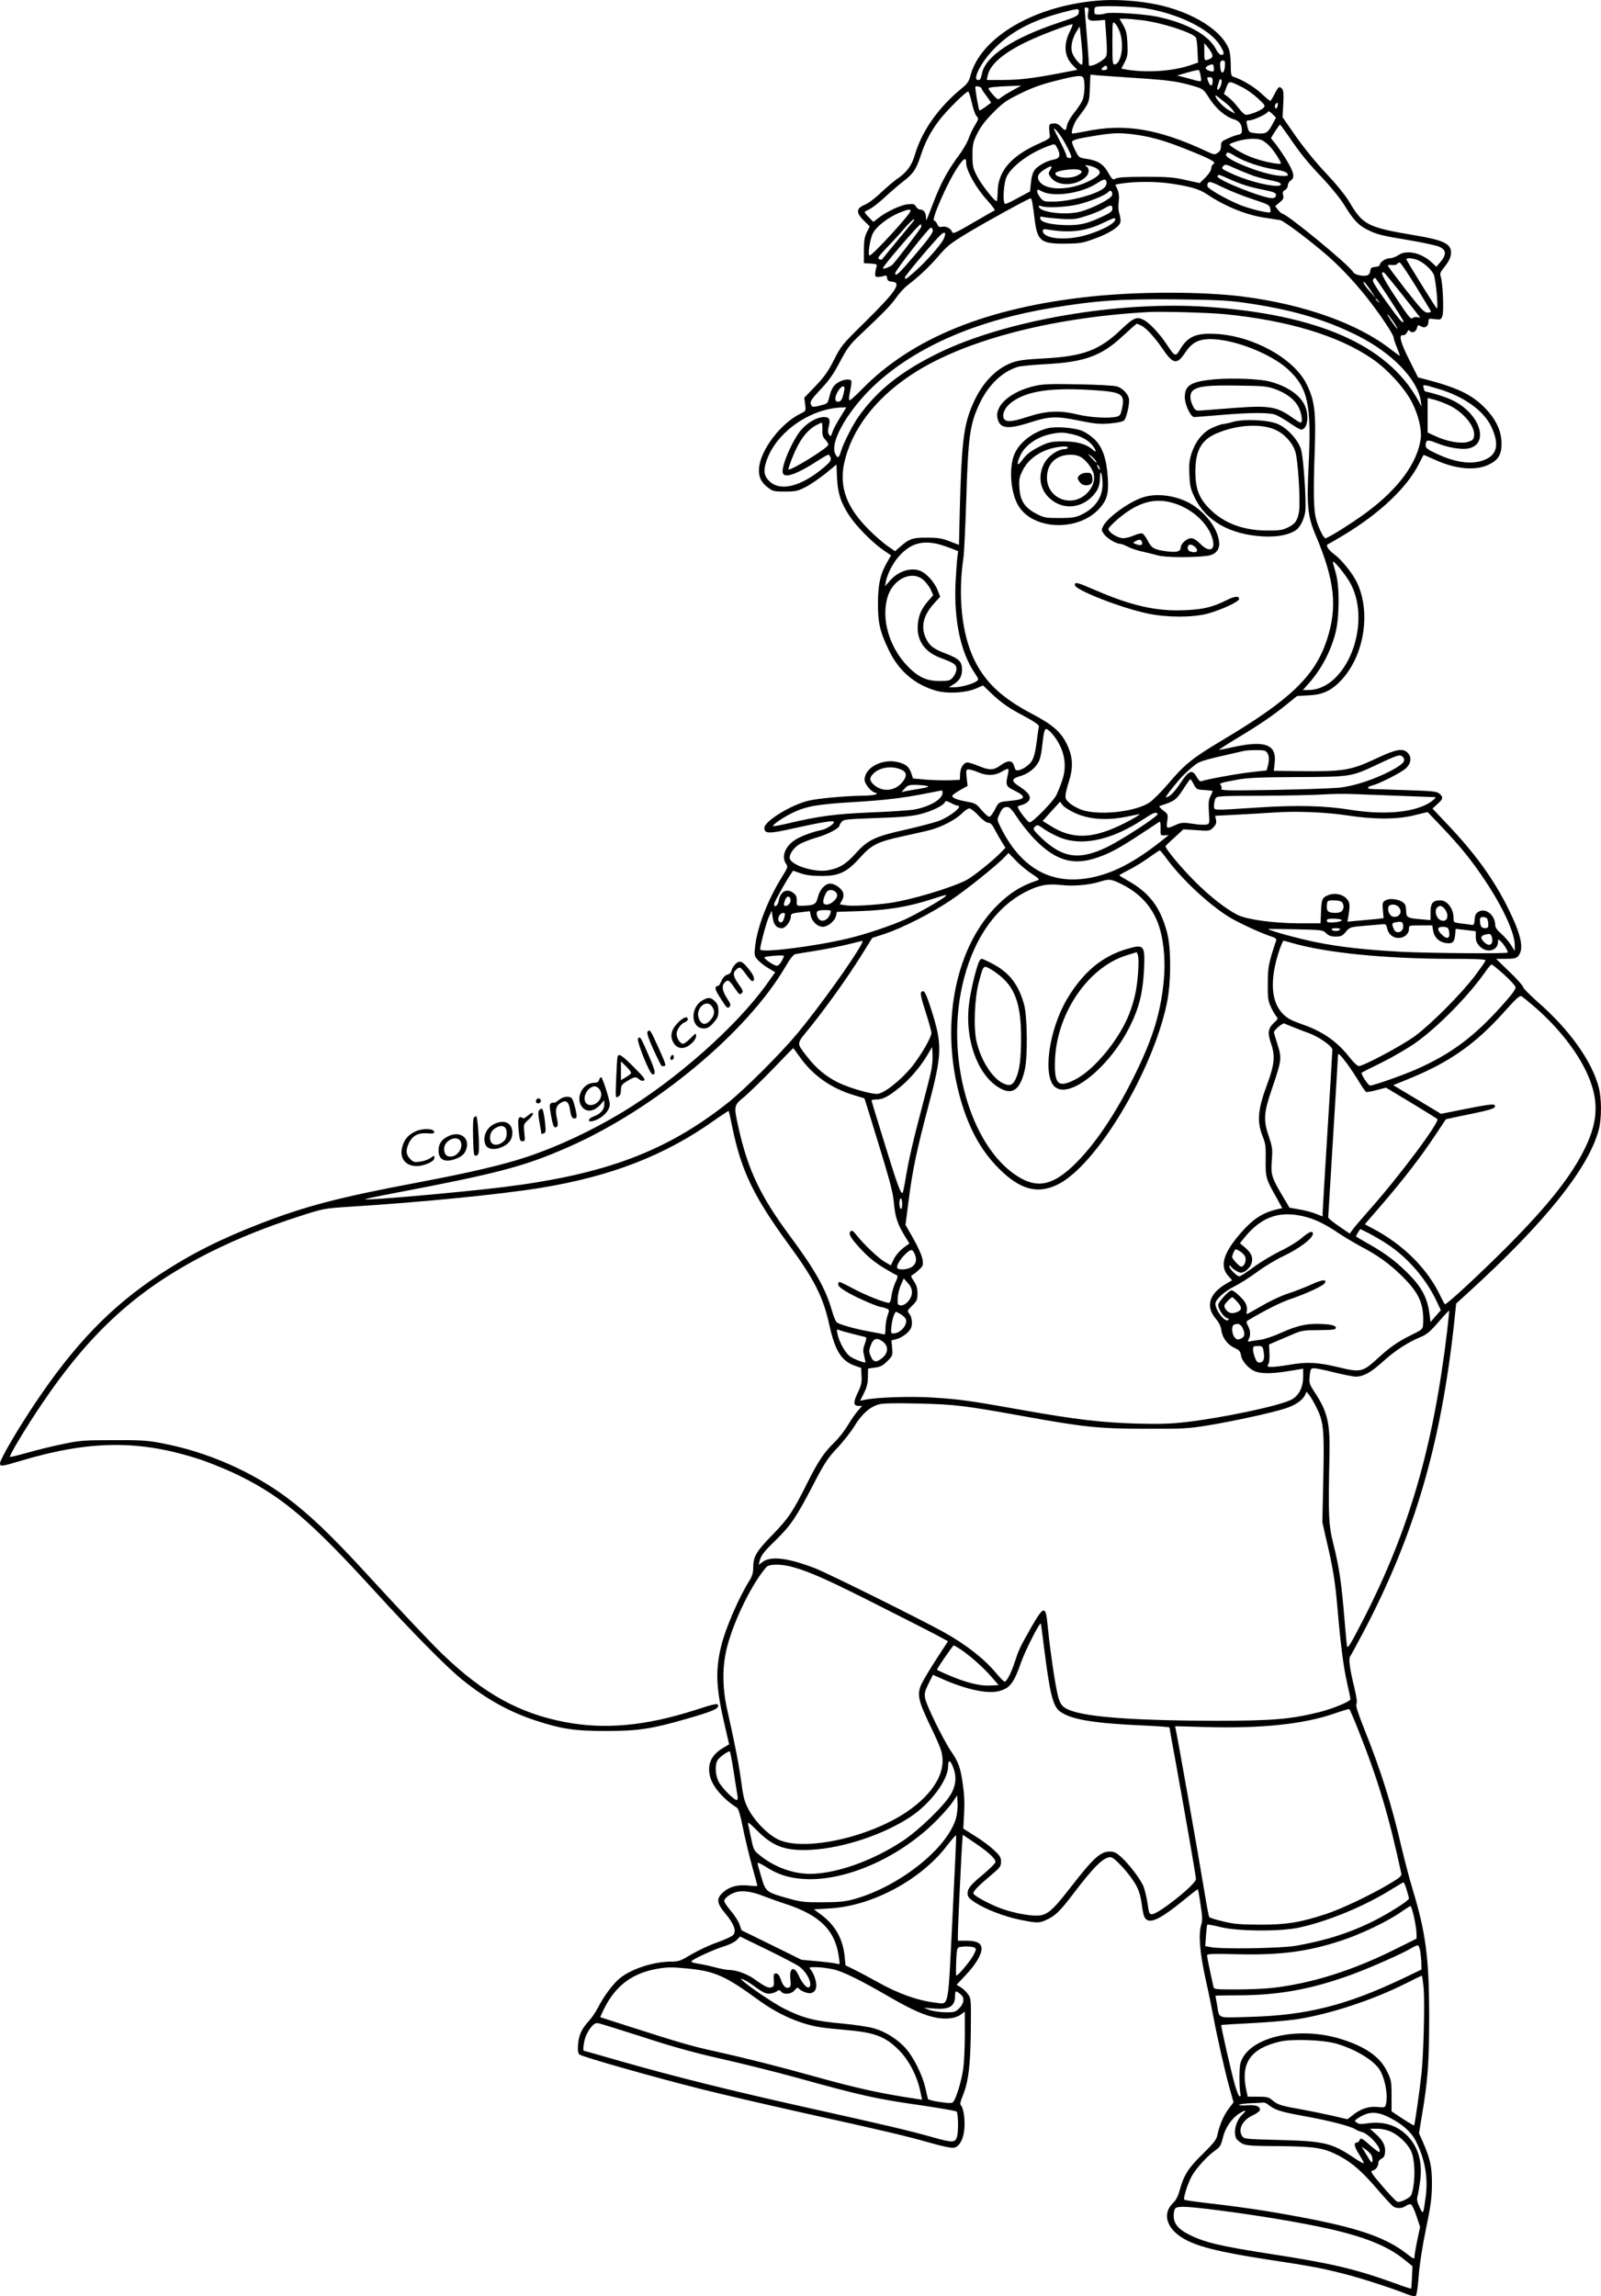
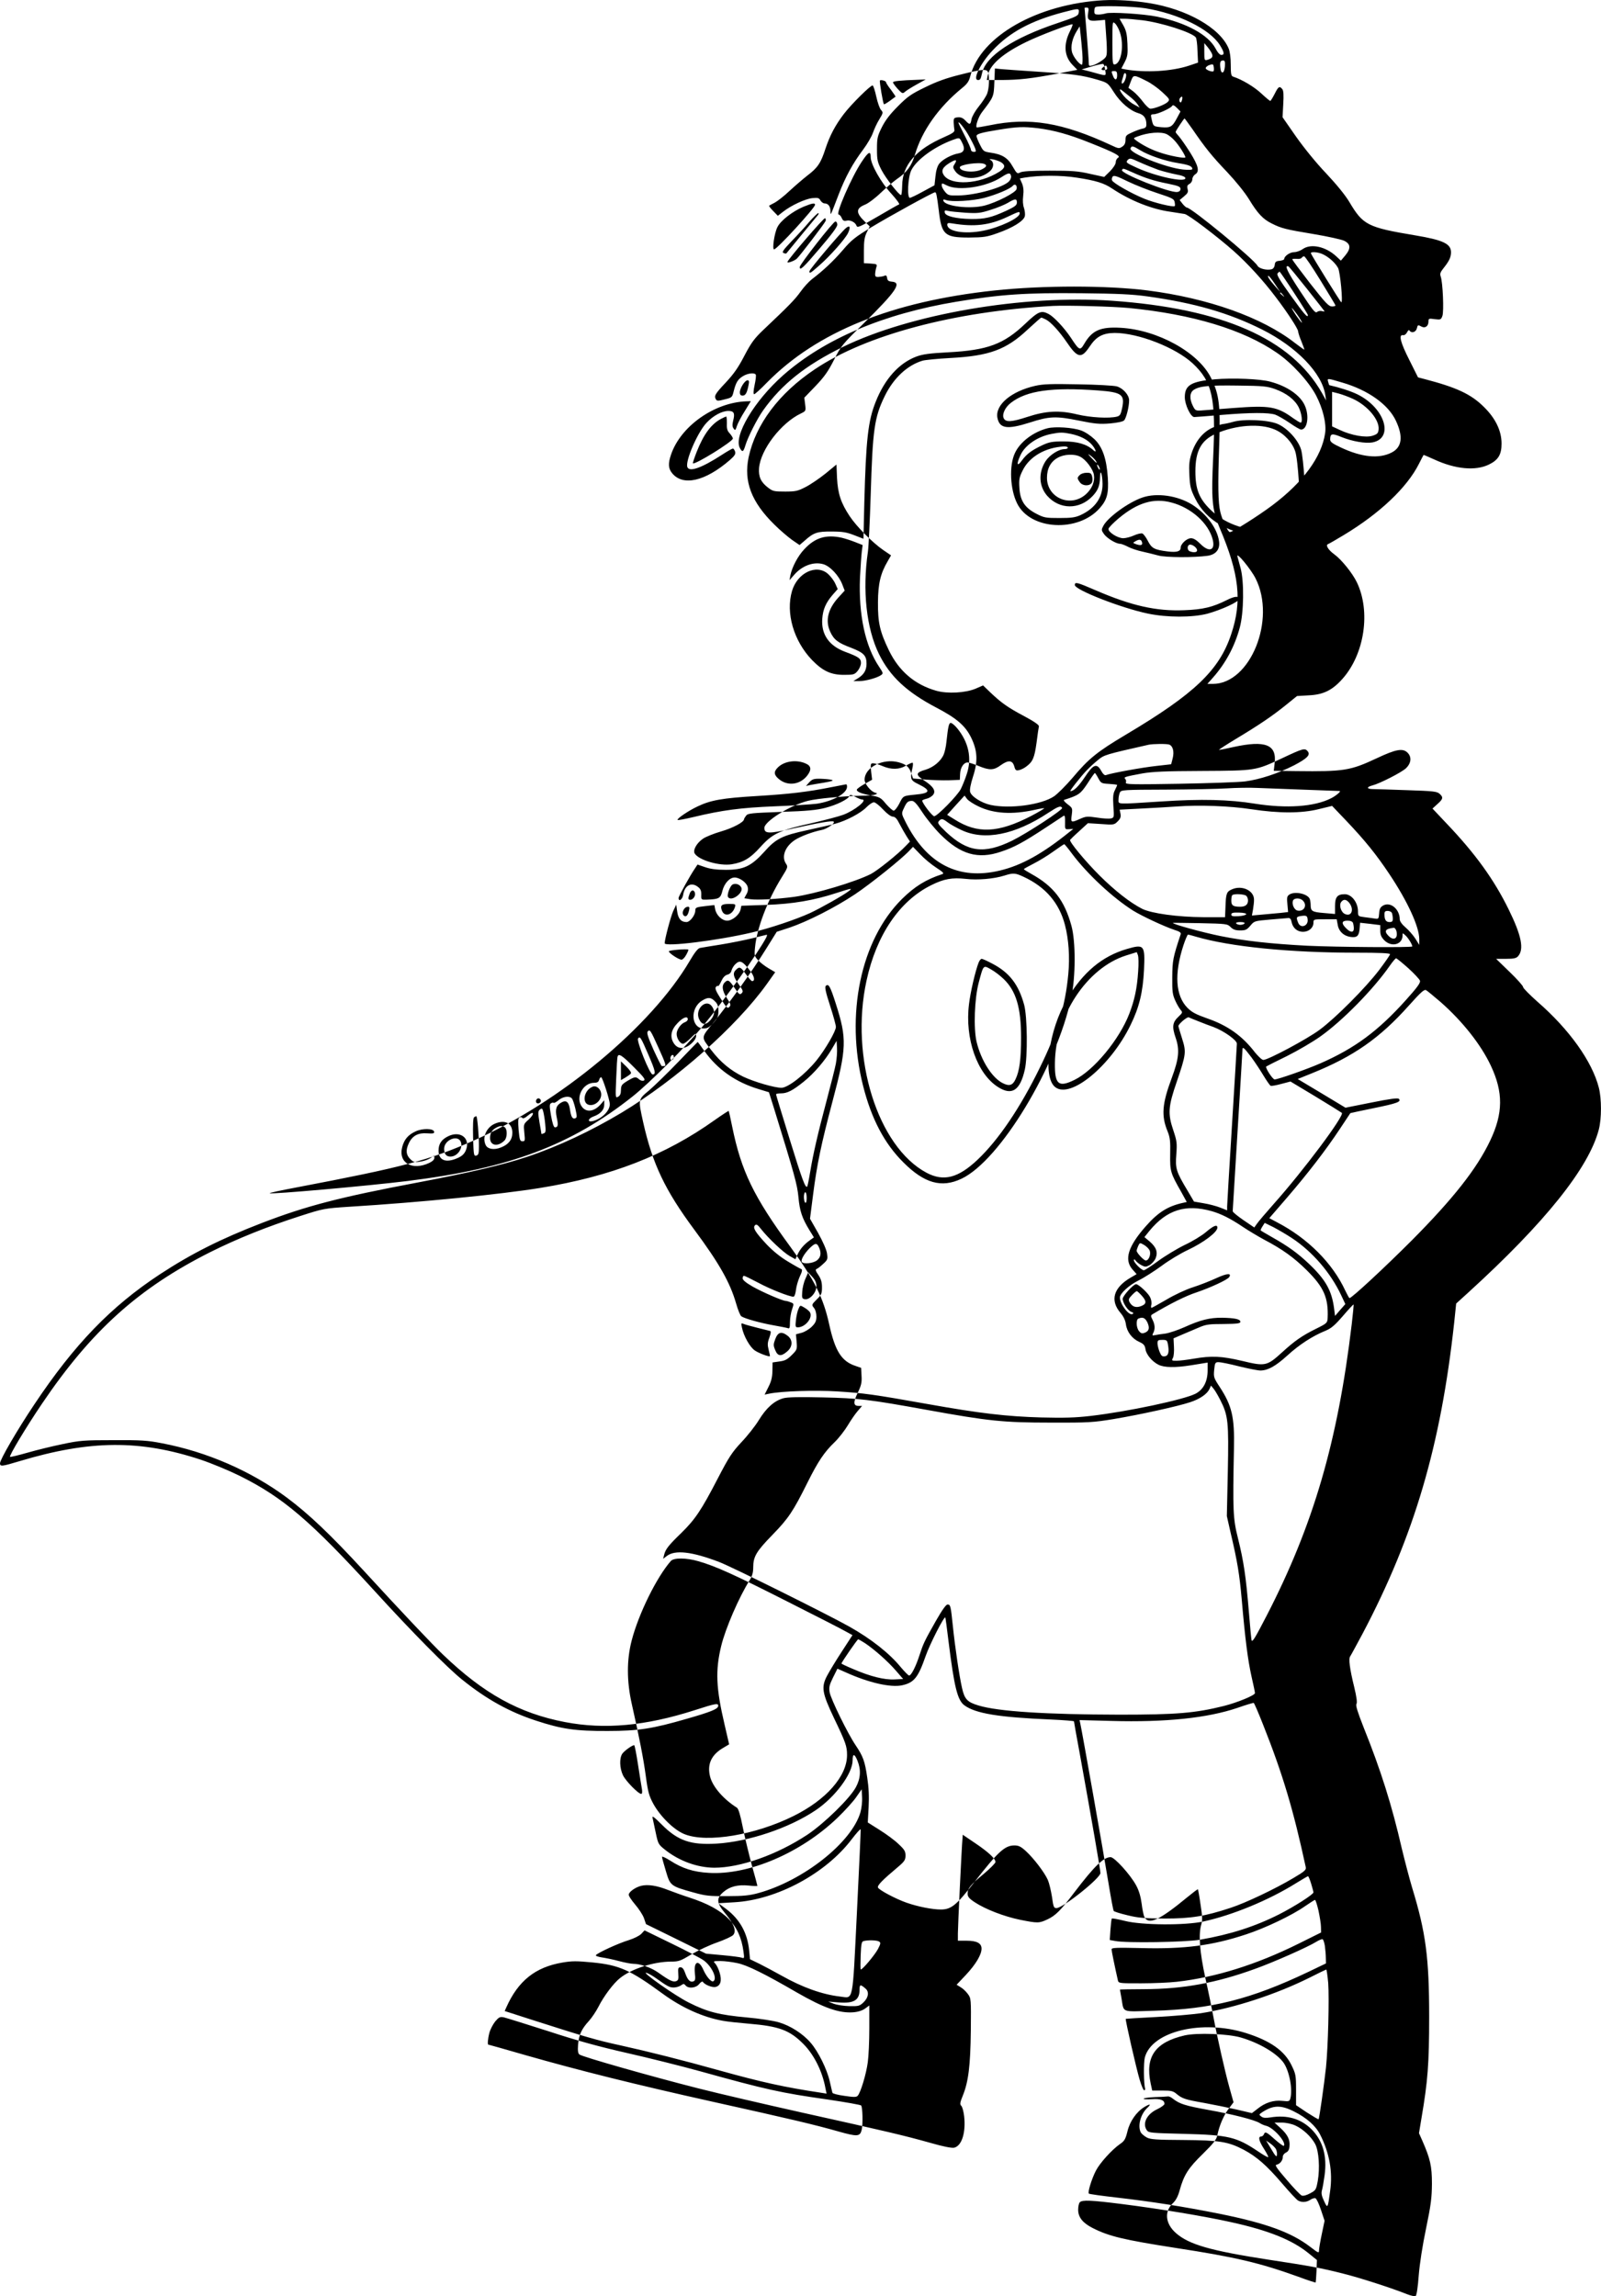
<svg xmlns="http://www.w3.org/2000/svg" version="1.0" viewBox="0 0 1149.938 1648.696" preserveAspectRatio="xMidYMid meet">
  <g transform="translate(-194,1801.447) scale(0.1,-0.1)" fill="#000000" stroke="none">
-     <path d="M9870 18013 c-479 -26 -888 -259 -961 -546 -9 -36 -22 -55 -58 -84 -170 -139 -289 -307 -340 -481 -24 -80 -58 -125 -130 -174 -25 -18 -77 -62 -116 -99 -38 -37 -89 -75 -112 -84 -67 -27 -67 -59 0 -123 l34 -33 -21 -42 c-16 -33 -21 -61 -21 -132 l0 -90 49 -3 c44 -3 47 -5 41 -25 -4 -12 -8 -33 -9 -47 -1 -21 3 -25 24 -24 14 1 33 4 42 8 12 6 17 2 20 -16 2 -18 10 -24 36 -26 71 -7 28 -70 -202 -297 -157 -154 -165 -164 -216 -265 -42 -83 -70 -122 -133 -188 l-80 -83 6 -48 c6 -47 5 -48 -30 -65 -143 -68 -290 -260 -301 -392 -5 -62 13 -102 65 -141 33 -26 44 -28 122 -28 77 0 92 4 148 33 34 17 98 61 142 96 l79 65 4 -97 c6 -113 28 -179 91 -274 50 -75 164 -190 241 -243 l56 -38 -24 -42 c-52 -88 -69 -161 -70 -295 -1 -148 14 -211 79 -346 72 -148 185 -245 339 -289 80 -23 211 -16 284 15 l53 23 52 -50 c79 -75 125 -108 244 -171 71 -38 107 -63 105 -73 -2 -7 -10 -61 -17 -118 -15 -108 -27 -137 -76 -172 -13 -10 -35 -21 -49 -24 -22 -5 -27 -2 -35 27 -13 45 -42 47 -96 9 -51 -38 -81 -39 -161 -6 -34 14 -69 25 -78 25 -28 0 -52 -36 -54 -82 l-2 -43 -80 -3 c-43 -1 -119 1 -167 5 l-89 8 -13 38 c-15 45 -36 63 -90 78 -112 31 -245 -36 -245 -125 0 -29 42 -82 73 -92 21 -7 21 -7 2 -15 -11 -4 -56 -8 -100 -8 -124 -2 -314 -20 -380 -36 -129 -32 -315 -148 -315 -195 0 -42 32 -43 197 -6 199 44 292 60 301 51 12 -11 -49 -53 -87 -60 -62 -12 -151 -45 -192 -72 -71 -47 -98 -121 -63 -171 14 -21 13 -26 -30 -95 -103 -165 -180 -367 -193 -505 -6 -59 -4 -64 23 -93 16 -17 50 -43 76 -58 l46 -27 -61 -86 c-218 -304 -649 -686 -1043 -923 -217 -130 -455 -242 -676 -316 -178 -59 -403 -112 -788 -185 -562 -106 -800 -168 -1120 -291 -293 -113 -504 -219 -730 -367 -352 -231 -616 -504 -904 -936 -120 -179 -246 -395 -246 -422 0 -25 13 -23 143 16 504 151 863 154 1301 9 77 -26 200 -77 275 -114 315 -156 511 -324 977 -834 258 -283 519 -548 624 -631 175 -141 340 -232 530 -294 186 -61 284 -75 515 -74 221 0 322 16 570 88 168 48 219 69 223 89 5 25 -15 22 -169 -28 -353 -113 -646 -140 -932 -85 -328 63 -583 204 -875 484 -72 68 -299 308 -567 600 -242 263 -396 409 -554 527 -257 191 -576 330 -899 391 -101 20 -149 23 -347 22 -211 0 -241 -2 -364 -28 -74 -15 -188 -43 -254 -62 -66 -19 -122 -32 -125 -30 -8 8 114 211 229 381 355 525 694 830 1209 1089 192 96 405 182 645 259 168 54 172 55 355 67 506 31 1088 89 1370 135 510 83 898 234 1253 487 54 38 100 68 101 66 1 -1 13 -52 25 -113 65 -319 154 -503 418 -863 173 -237 237 -365 279 -558 42 -190 88 -264 189 -297 l40 -14 3 -57 c3 -48 -2 -69 -27 -121 -34 -70 -32 -95 6 -95 l25 0 -30 -35 c-17 -19 -49 -65 -71 -102 -22 -37 -65 -93 -96 -123 -75 -72 -119 -138 -195 -290 -103 -207 -137 -258 -252 -376 -116 -119 -138 -156 -138 -234 0 -36 -7 -61 -24 -89 -78 -123 -176 -350 -206 -475 -43 -177 -37 -303 24 -563 l33 -143 -42 -25 c-86 -50 -117 -118 -95 -206 18 -73 96 -163 193 -224 11 -7 25 -54 42 -140 14 -71 44 -194 65 -273 22 -78 40 -145 40 -148 0 -2 -28 -2 -62 2 -79 8 -137 -7 -183 -47 -52 -46 -48 -79 15 -154 62 -74 81 -126 56 -154 -10 -11 -61 -34 -114 -53 -53 -18 -136 -57 -184 -85 -80 -48 -93 -53 -147 -53 -124 0 -281 -50 -366 -117 -47 -36 -119 -132 -157 -208 -17 -33 -48 -79 -68 -101 -53 -58 -72 -99 -78 -169 -3 -44 -1 -64 10 -72 18 -16 518 -158 853 -243 149 -38 486 -116 750 -175 595 -132 731 -164 916 -216 97 -28 156 -39 173 -35 55 14 84 110 71 226 -4 34 -13 67 -20 74 -12 11 -10 23 10 73 41 100 55 216 58 468 2 226 2 231 -21 262 -13 18 -36 40 -52 49 l-29 18 67 71 c71 76 112 145 112 188 0 39 -34 57 -107 57 l-63 0 0 52 c0 48 27 617 33 681 l2 28 90 -61 c95 -64 145 -111 145 -135 0 -8 -38 -46 -84 -85 -97 -80 -116 -104 -116 -142 0 -22 10 -35 53 -63 75 -49 208 -101 325 -125 126 -25 136 -25 197 4 57 27 93 63 190 191 145 190 211 255 262 255 28 0 142 -126 183 -202 21 -38 33 -81 40 -132 5 -42 14 -85 20 -96 31 -59 109 -22 310 144 39 32 72 57 74 55 2 -2 11 -52 19 -110 13 -79 14 -114 6 -140 -22 -72 -13 -196 29 -389 23 -102 48 -225 57 -275 27 -145 83 -393 115 -508 l30 -107 -34 -45 c-36 -46 -69 -125 -82 -190 -6 -32 -25 -57 -104 -135 -104 -101 -137 -152 -167 -262 -12 -44 -27 -72 -49 -93 -63 -60 -54 -147 22 -214 94 -83 250 -127 664 -191 303 -46 380 -60 540 -101 111 -27 352 -105 456 -147 28 -11 56 -17 62 -13 7 4 16 64 22 146 7 87 27 216 53 340 35 169 41 218 42 320 0 126 -12 179 -69 309 l-24 54 18 109 c45 264 55 387 55 728 0 423 -24 604 -122 925 -19 63 -52 189 -74 280 -72 314 -151 564 -274 870 -44 112 -59 159 -52 170 6 11 1 49 -16 120 -33 134 -42 206 -29 222 5 7 45 81 89 163 371 703 562 1352 658 2235 l14 135 88 80 c550 501 866 895 937 1171 20 79 20 218 0 298 -48 189 -212 419 -441 618 -56 50 -103 97 -103 105 0 9 -44 58 -97 109 l-97 94 70 0 c56 0 74 4 87 18 45 50 26 148 -67 337 -105 214 -239 400 -446 617 l-101 107 35 32 c41 36 44 49 16 74 -18 17 -47 20 -233 26 -117 4 -229 8 -250 8 -42 1 -42 15 0 26 52 13 209 93 241 123 38 36 43 81 12 112 -34 34 -82 26 -222 -40 -190 -89 -235 -96 -576 -92 l-163 2 6 53 c17 135 -65 168 -295 118 -52 -12 -99 -21 -104 -21 -6 0 48 35 119 78 167 100 267 168 363 246 l78 63 85 5 c104 5 168 36 241 118 159 178 205 485 103 695 -32 66 -110 162 -162 200 -43 31 -64 66 -44 73 6 2 57 31 113 65 259 156 455 342 540 512 17 33 31 61 33 63 1 1 36 -14 78 -33 150 -69 294 -83 391 -36 68 33 91 72 91 151 0 92 -44 182 -128 264 -92 91 -196 139 -422 198 l-50 13 -62 124 c-64 126 -79 185 -46 179 10 -2 22 7 29 20 7 15 14 20 18 13 13 -21 45 -12 52 14 7 28 8 29 35 14 26 -13 49 4 49 37 0 22 3 23 45 17 42 -5 45 -4 55 23 12 32 3 242 -12 283 -7 20 -3 31 20 60 40 50 53 77 54 111 2 64 -55 91 -259 125 -341 57 -373 74 -471 239 -29 49 -92 126 -167 206 -71 74 -160 184 -217 265 l-96 138 5 93 c4 68 2 98 -7 109 -20 24 -28 19 -55 -35 -14 -27 -28 -50 -31 -50 -4 0 -33 24 -65 54 -50 47 -139 100 -201 120 -15 4 -18 18 -18 86 0 49 -6 95 -15 116 -61 148 -301 284 -575 327 -104 17 -234 25 -320 20z m297 -58 c238 -39 461 -149 534 -263 33 -53 36 -72 11 -72 -10 0 -27 18 -41 46 -53 99 -210 185 -421 229 -90 19 -336 35 -368 23 -13 -4 -37 -8 -53 -8 -24 0 -29 4 -29 23 0 13 3 27 7 30 12 13 268 7 360 -8z m-411 -31 c-10 -52 4 -64 68 -57 l53 5 6 -83 c4 -46 7 -106 7 -134 0 -46 -3 -52 -38 -77 -21 -15 -50 -30 -65 -33 -25 -7 -27 -5 -27 21 0 16 -7 110 -15 209 -8 99 -15 181 -15 183 0 1 7 2 16 2 13 0 15 -7 10 -36z m-68 0 c-3 -23 -15 -29 -151 -75 -318 -106 -517 -237 -543 -359 -10 -44 -13 -50 -29 -50 -42 0 17 120 104 212 123 131 275 213 506 274 115 30 117 30 113 -2z m457 -55 c137 -17 354 -86 384 -123 5 -6 11 -49 12 -96 l4 -85 -65 -22 c-124 -41 -313 -52 -456 -27 l-30 6 24 46 c21 41 23 57 20 132 -3 70 -9 95 -30 133 l-27 47 37 0 c20 0 78 -5 127 -11z m-161 -87 c31 -91 10 -221 -36 -230 -17 -3 -18 9 -18 154 0 155 0 157 19 140 11 -10 27 -39 35 -64z m-358 10 c-49 -97 -43 -182 19 -245 l33 -34 -141 -27 c-193 -36 -273 -45 -401 -46 l-108 0 6 31 c16 80 111 162 281 244 93 45 302 125 328 125 4 0 -4 -22 -17 -48z m88 -159 c3 -46 2 -83 -3 -83 -18 0 -61 55 -71 89 -11 43 1 98 33 151 l22 35 6 -55 c4 -30 9 -92 13 -137z m932 -7 c7 -21 -1 -31 -33 -41 -22 -6 -23 -4 -23 57 l0 63 25 -30 c13 -16 27 -38 31 -49z m92 -88 c-4 -54 -29 -60 -33 -8 -4 41 1 50 21 50 12 0 14 -10 12 -42z m-81 -34 c-9 -10 -57 9 -57 21 0 7 12 18 28 23 24 8 27 6 30 -15 2 -14 1 -27 -1 -29z m-779 8 c-29 -5 -34 6 -12 22 17 13 20 12 25 -2 4 -12 0 -18 -13 -20z m686 -44 c8 -42 7 -42 -44 -29 -19 6 -55 15 -80 22 l-45 11 75 22 c41 12 78 20 81 17 4 -3 10 -23 13 -43z m-474 -13 c244 -16 305 -24 419 -57 73 -22 74 -22 117 -89 47 -74 116 -133 176 -151 41 -12 58 -36 58 -82 0 -18 -7 -25 -27 -29 -16 -3 -49 -15 -75 -27 -43 -19 -48 -24 -48 -54 0 -24 -7 -38 -24 -49 -21 -14 -27 -14 -77 10 -352 164 -590 203 -874 144 -49 -10 -92 -17 -94 -15 -10 9 13 77 39 110 84 110 84 110 88 215 l4 98 47 -5 c25 -2 147 -11 271 -19z m-366 -7 c10 -37 6 -111 -7 -148 -7 -20 -34 -61 -60 -93 -26 -32 -49 -72 -53 -92 -7 -42 -13 -43 -44 -10 -18 19 -33 25 -55 23 -27 -3 -30 -6 -29 -38 1 -19 3 -43 5 -53 3 -13 -14 -25 -71 -50 -206 -90 -302 -200 -304 -349 -1 -37 -4 -68 -8 -68 -16 0 -110 121 -140 179 -30 58 -33 74 -33 151 0 77 3 92 34 155 25 50 57 93 115 151 70 71 96 89 197 138 83 41 153 66 250 90 166 42 195 44 203 14z m926 -18 c0 -37 -17 -39 -30 -4 -13 34 -13 34 10 34 16 0 20 -7 20 -30z m59 -28 c-12 -36 -34 -44 -24 -9 4 12 9 30 12 41 3 11 9 14 14 9 6 -6 5 -22 -2 -41z m152 -13 c31 -15 82 -51 113 -80 53 -49 56 -53 40 -70 -17 -18 -94 -49 -125 -49 -9 0 -33 22 -53 49 -20 27 -51 60 -70 75 l-35 26 17 45 c19 51 19 51 113 4z m-1871 -9 c0 -5 16 -30 36 -55 19 -26 34 -48 32 -49 -2 -1 -20 -14 -41 -30 -21 -15 -40 -26 -42 -24 -7 6 -33 162 -29 170 5 8 44 -2 44 -12z m220 -16 c-36 -20 -73 -43 -83 -52 -18 -16 -21 -14 -53 20 -19 21 -34 42 -34 47 0 9 46 14 185 19 l50 2 -65 -36z m-290 -87 c9 -42 24 -85 34 -96 16 -18 16 -21 -12 -67 -17 -27 -37 -71 -46 -97 -9 -26 -40 -80 -70 -120 -75 -100 -126 -193 -176 -322 -62 -162 -59 -155 -59 -120 -1 35 -17 55 -43 55 -9 0 -22 10 -29 21 -9 18 -18 21 -58 17 -51 -5 -154 -53 -212 -99 l-36 -28 -33 34 c-19 19 -32 36 -29 39 2 2 20 11 39 21 19 10 67 47 106 84 39 36 97 86 129 111 74 56 97 90 130 193 32 96 71 169 132 249 54 71 194 209 207 205 5 -2 17 -38 26 -80z m1817 3 c24 -18 50 -44 59 -58 l16 -24 -42 23 c-24 13 -55 40 -71 59 -30 35 -39 60 -16 43 6 -5 31 -25 54 -43z m378 -31 c-6 -16 -9 -18 -16 -8 -4 8 -3 19 3 26 15 18 21 9 13 -18z m-34 -124 c-35 -66 -47 -73 -113 -68 -60 6 -59 5 -72 66 -6 23 -3 27 16 27 28 0 123 43 133 60 5 9 15 5 34 -14 l26 -26 -24 -45z m110 -82 c91 -133 140 -194 249 -308 63 -67 126 -145 157 -195 61 -101 101 -144 163 -174 69 -35 101 -43 300 -76 102 -17 201 -39 220 -48 48 -23 50 -55 9 -105 l-32 -38 -31 29 c-76 72 -184 96 -243 54 -17 -12 -45 -22 -62 -22 -30 0 -71 -29 -71 -49 0 -6 -15 -11 -32 -13 -27 -2 -34 -8 -36 -29 -2 -17 -11 -29 -23 -32 -34 -9 -89 5 -100 24 -24 47 -477 419 -508 419 -5 0 -19 12 -31 27 l-21 27 32 27 c26 21 31 31 25 52 -5 20 -2 29 14 37 11 6 20 21 20 33 0 12 9 28 20 35 34 21 24 61 -36 158 -31 49 -67 100 -80 115 -13 14 -24 28 -24 32 0 7 60 97 64 97 2 0 27 -35 57 -77z m-1606 -48 c19 -33 38 -72 44 -87 9 -25 8 -28 -9 -28 -11 0 -20 7 -20 15 0 8 -20 54 -45 102 -25 48 -45 89 -45 92 0 15 47 -43 75 -94z m495 55 c117 -15 223 -44 375 -105 181 -72 223 -95 202 -107 -9 -5 -17 -19 -17 -32 0 -14 -17 -40 -41 -65 l-42 -41 -101 22 c-86 20 -129 23 -291 23 -131 0 -197 -4 -212 -13 -20 -11 -24 -8 -54 44 -35 62 -75 87 -162 99 -45 7 -49 10 -72 56 -14 27 -25 55 -25 63 0 15 36 25 160 45 134 22 176 23 280 11z m928 -44 c15 -8 39 -27 53 -43 30 -31 79 -108 79 -122 0 -11 -119 11 -193 38 -56 19 -119 52 -162 84 -20 15 -19 16 10 27 77 30 173 37 213 16z m-1473 -57 c25 -47 17 -73 -25 -80 -48 -8 -114 -43 -138 -74 -13 -17 -23 -49 -27 -91 l-7 -64 -83 -45 c-45 -25 -87 -45 -94 -45 -21 0 -14 148 10 197 36 75 164 169 296 218 52 19 50 19 68 -16z m1282 -58 c61 -37 178 -77 273 -92 75 -12 100 -22 100 -42 0 -6 -23 -8 -65 -4 -123 12 -391 119 -379 152 8 21 17 19 71 -14z m-1937 -50 c0 -50 75 -183 148 -261 37 -41 62 -75 56 -77 -7 -2 -76 -42 -155 -88 -129 -75 -145 -82 -151 -65 -9 25 -45 43 -72 36 -18 -4 -26 0 -34 19 -6 14 -16 25 -22 25 -25 0 93 271 166 380 48 72 64 80 64 31z m2066 -90 c34 -11 92 -26 128 -33 44 -8 66 -17 66 -27 0 -33 -212 12 -351 76 -74 34 -78 37 -64 54 16 16 20 15 88 -16 40 -18 100 -42 133 -54z m-1129 54 c33 -22 29 -41 -14 -68 -143 -90 -347 -101 -398 -24 -21 32 -9 56 39 86 46 29 60 27 40 -4 -15 -23 -15 -27 1 -51 45 -68 178 -69 253 -1 26 24 29 62 5 77 -15 9 -11 10 16 6 19 -4 45 -13 58 -21z m-123 -11 c24 -9 19 -22 -15 -39 -52 -28 -159 -18 -159 14 0 20 137 39 174 25z m1068 -62 c88 -40 154 -61 256 -81 72 -15 87 -21 87 -37 0 -12 -8 -20 -23 -22 -54 -8 -412 134 -397 158 8 13 4 14 77 -18z m-874 -26 c2 -10 -4 -26 -13 -36 -40 -45 -239 -101 -364 -103 -68 -1 -75 0 -97 26 -13 16 -24 36 -24 46 0 18 1 18 37 0 83 -42 284 -12 393 60 49 32 63 34 68 7z m1053 -123 c104 -34 118 -41 122 -63 3 -14 3 -27 1 -29 -10 -10 -147 23 -220 53 -95 39 -223 112 -231 132 -3 8 0 20 5 27 9 10 31 3 108 -35 54 -26 150 -64 215 -85z m-581 112 c137 -21 196 -39 255 -79 131 -87 285 -148 418 -166 45 -7 91 -14 102 -16 28 -5 233 -161 352 -266 101 -90 212 -211 303 -332 81 -106 160 -227 160 -245 0 -9 11 -42 24 -73 13 -32 22 -58 20 -58 -3 0 -32 22 -67 48 -236 184 -622 321 -1058 377 -294 37 -750 37 -1099 0 -739 -79 -1277 -297 -1636 -662 -44 -46 -86 -83 -91 -83 -7 0 -6 23 3 66 8 36 12 70 8 75 -9 15 -57 10 -91 -11 -37 -22 -51 -45 -67 -108 -11 -45 -12 -46 -65 -59 -44 -12 -56 -12 -62 -1 -16 25 -8 39 69 121 59 63 91 109 135 194 49 93 70 122 135 184 188 178 227 218 268 275 24 34 61 74 82 90 80 61 151 127 221 208 63 74 89 94 204 164 132 80 445 252 459 252 9 0 13 -20 27 -131 20 -175 42 -194 216 -194 108 1 129 4 207 32 108 38 186 86 195 121 3 14 0 40 -6 59 -8 21 -10 53 -6 86 5 38 2 64 -8 90 l-16 36 32 6 c110 18 263 18 377 0z m-432 -81 c-4 -26 -145 -98 -232 -120 -104 -26 -281 -5 -294 35 -3 10 1 11 19 5 40 -15 190 -6 272 15 88 23 191 66 208 88 15 17 32 3 27 -23z m2 -97 c0 -20 -13 -30 -77 -60 -107 -49 -154 -60 -253 -59 -108 2 -183 20 -188 46 -3 16 0 18 25 12 15 -4 72 -9 125 -13 87 -5 106 -3 180 21 46 14 101 37 123 50 51 31 65 32 65 3z m-1450 -17 c0 -22 -273 -320 -294 -320 -15 0 2 117 24 160 24 48 109 113 187 146 64 26 83 29 83 14z m1470 -62 c0 -33 -142 -100 -261 -124 -133 -27 -259 -6 -259 43 0 13 7 14 38 9 156 -26 266 -13 393 47 85 40 89 41 89 25z m-1452 -15 c-18 -22 -221 -267 -224 -272 -2 -2 -11 -1 -20 3 -14 5 -3 21 57 84 41 42 99 105 128 140 30 34 59 62 64 62 6 0 3 -8 -5 -17z m58 -39 c-7 -18 -189 -256 -208 -272 -21 -17 -70 -34 -66 -22 8 24 262 319 270 314 5 -3 7 -13 4 -20z m84 -27 c0 -16 -43 -73 -126 -170 -119 -140 -144 -163 -144 -134 0 19 241 327 256 327 8 0 14 -10 14 -23z m77 -60 c-21 -43 -130 -166 -207 -233 -66 -58 -70 -60 -70 -41 0 13 225 279 262 310 29 24 35 7 15 -36z m3406 -150 c44 -19 94 -63 114 -101 15 -29 36 -246 23 -246 -5 0 -211 332 -218 351 -5 14 45 11 81 -4z m-13 -189 c58 -95 107 -175 108 -180 2 -4 -9 -8 -25 -8 -24 1 -45 23 -158 167 -71 92 -129 169 -127 172 1 3 15 4 31 3 16 -2 32 1 36 7 3 6 12 11 18 11 7 0 59 -78 117 -172z m-96 -62 c69 -87 126 -160 126 -161 0 -2 -9 -1 -20 2 -11 3 -27 0 -35 -7 -12 -10 -31 14 -120 149 -93 141 -116 190 -85 179 5 -2 65 -75 134 -162z m-94 -27 c55 -84 100 -156 100 -161 0 -24 -27 7 -124 142 -77 107 -102 148 -94 157 6 7 12 13 15 13 2 0 49 -68 103 -151z m-137 63 l38 -57 -36 40 c-40 45 -60 75 -48 75 4 -1 25 -26 46 -58z m-913 -90 c336 -47 583 -118 822 -238 247 -124 429 -312 453 -469 l6 -40 -30 54 c-221 389 -715 606 -1506 662 -636 45 -1450 -95 -1934 -331 -269 -132 -439 -267 -573 -455 -43 -60 -111 -194 -128 -252 -15 -49 -22 -52 -40 -19 -46 87 104 339 311 522 296 261 720 441 1244 528 319 53 497 65 900 61 261 -3 360 -7 475 -23z m971 11 c13 -16 12 -17 -3 -4 -17 13 -22 21 -14 21 2 0 10 -8 17 -17z m-1106 -94 c457 -45 821 -155 1063 -322 107 -73 229 -207 281 -306 49 -94 75 -202 65 -270 -25 -171 -157 -352 -381 -520 -100 -75 -284 -191 -303 -191 -14 0 -55 86 -69 145 -16 67 -18 190 -8 480 10 283 0 364 -58 481 -90 184 -383 346 -650 361 -144 8 -204 -18 -260 -113 -31 -53 -36 -52 -97 41 -48 72 -122 151 -160 171 -53 28 -74 19 -166 -68 -156 -149 -272 -192 -555 -207 -136 -7 -184 -14 -230 -31 -124 -47 -226 -160 -291 -324 -55 -137 -70 -271 -82 -728 l-6 -256 -67 26 c-54 21 -83 26 -161 26 -104 1 -129 -7 -195 -66 l-36 -31 -54 37 c-29 21 -87 70 -127 110 -165 162 -221 309 -185 483 51 236 217 459 474 631 368 248 1004 417 1713 456 98 5 432 -4 545 -15z m1210 -50 c20 -28 34 -53 32 -55 -2 -2 -20 21 -41 51 -46 69 -40 72 9 4z m-1806 -33 c35 -18 96 -85 148 -161 79 -117 106 -122 166 -32 47 71 94 96 179 97 169 0 436 -104 560 -218 142 -132 168 -251 148 -672 -15 -306 -8 -379 46 -509 142 -333 163 -527 83 -765 -86 -258 -263 -427 -754 -719 -210 -125 -269 -173 -385 -311 -47 -55 -107 -115 -133 -133 -90 -61 -318 -92 -456 -62 -65 14 -139 61 -147 94 -4 16 4 57 21 110 36 110 32 186 -14 280 -42 85 -103 138 -250 215 -212 111 -333 224 -412 385 -90 184 -120 456 -79 735 5 36 14 220 20 410 14 465 26 553 100 705 63 130 162 223 273 256 18 5 107 14 199 19 280 15 401 59 556 205 51 47 94 85 97 85 3 0 18 -6 34 -14z m2127 -452 c186 -54 331 -157 386 -274 54 -115 44 -191 -31 -229 -90 -46 -214 -34 -363 36 -61 28 -78 41 -78 57 0 44 12 47 80 19 80 -32 173 -48 224 -39 157 30 89 248 -108 345 -49 24 -131 50 -202 66 -1 0 -5 10 -8 23 -9 28 -7 28 100 -4z m-4263 -16 c-11 -58 -22 -78 -43 -78 -14 0 -20 7 -20 23 0 30 36 87 55 87 11 0 13 -8 8 -32z m4340 -101 c105 -48 192 -151 185 -220 -3 -27 -9 -34 -43 -45 -49 -16 -153 2 -237 42 l-54 25 0 124 0 124 47 -12 c26 -7 72 -24 102 -38z m-4368 -89 c-25 -39 -50 -87 -56 -106 -10 -32 -13 -34 -24 -18 -9 12 -10 27 -3 56 14 53 6 70 -34 70 -47 0 -111 -35 -158 -86 -66 -72 -153 -275 -137 -317 14 -38 102 -7 250 89 37 24 72 44 77 44 5 0 12 -10 16 -22 5 -17 -2 -29 -37 -60 -179 -155 -340 -191 -417 -93 -26 33 -28 68 -6 132 69 203 311 374 541 382 l32 1 -44 -72z m-128 -87 c-2 -39 3 -55 21 -73 12 -14 22 -30 22 -36 0 -22 -274 -191 -287 -178 -2 2 10 39 27 82 50 127 105 200 175 237 17 9 33 16 37 17 3 0 5 -22 5 -49z m823 -821 c25 -6 69 -20 99 -32 l53 -21 -6 -46 c-3 -25 -9 -109 -13 -187 -11 -266 37 -493 138 -642 29 -44 30 -47 13 -59 -28 -20 -112 -43 -158 -43 l-41 0 31 19 c45 27 64 59 64 106 0 59 -20 79 -112 115 -94 35 -123 58 -149 115 -37 80 -16 165 62 249 l42 46 -17 44 c-25 65 -89 133 -138 146 -69 19 -151 -11 -208 -77 l-33 -38 6 35 c12 58 53 137 98 185 78 85 157 109 269 85z m2974 -292 c150 -295 -37 -758 -307 -758 l-39 0 41 46 c91 103 156 225 192 359 29 107 32 327 6 425 -10 36 -20 74 -23 85 -10 38 96 -90 130 -157z m-3071 32 c18 -16 42 -47 52 -69 l18 -40 -36 -41 c-50 -58 -70 -105 -75 -173 -8 -111 48 -193 163 -236 99 -37 115 -48 115 -81 0 -16 -11 -41 -24 -57 -22 -26 -30 -28 -98 -28 -93 0 -152 27 -229 106 -132 137 -191 338 -144 497 39 130 175 195 258 122z m927 -1107 c84 -102 108 -217 70 -330 -12 -38 -32 -86 -43 -108 -23 -46 -169 -195 -191 -195 -14 0 -86 94 -86 112 0 3 13 9 29 13 16 3 37 15 47 26 25 28 6 61 -60 104 -66 42 -65 58 8 79 57 17 112 63 131 111 7 17 16 57 19 90 12 112 18 135 31 135 8 0 28 -17 45 -37z m1525 -119 c26 -11 36 -50 24 -98 l-11 -43 -106 -12 c-96 -10 -328 -52 -363 -66 -9 -3 -21 8 -33 30 -32 58 -57 49 -118 -44 -45 -67 -79 -101 -104 -101 -8 0 79 110 119 151 19 20 55 53 80 73 45 37 53 39 362 109 32 7 132 8 150 1z m994 -48 c21 -26 -4 -51 -97 -100 -116 -59 -246 -102 -352 -116 -47 -6 -260 -13 -474 -17 -348 -6 -389 -5 -383 9 3 9 1 20 -5 26 -13 13 -1 16 122 39 75 13 164 17 430 18 384 2 384 2 570 89 157 74 168 77 189 52z m-3605 -88 c39 -17 42 -44 11 -85 -52 -68 -142 -79 -205 -26 -36 30 -38 53 -6 84 47 46 135 57 200 27z m765 -35 c-17 -74 -13 -86 42 -112 94 -46 89 -66 -21 -76 -88 -9 -86 -7 -115 -65 -14 -27 -32 -50 -40 -50 -7 0 -32 22 -55 48 -37 45 -45 50 -107 61 -71 13 -103 26 -103 41 0 6 25 24 55 41 l55 31 -7 59 c-5 55 -4 59 15 59 11 0 41 -9 67 -20 63 -27 120 -26 170 4 22 13 43 22 46 20 4 -2 3 -21 -2 -41z m1336 -71 c19 -35 22 -37 78 -40 31 -2 57 -5 57 -8 0 -3 -7 -19 -16 -37 -13 -25 -15 -48 -11 -114 6 -81 5 -83 -17 -89 -13 -3 -58 -1 -100 6 -69 10 -79 10 -122 -9 -65 -29 -68 -28 -60 28 6 48 6 50 -30 77 -24 19 -32 30 -23 32 104 33 116 42 166 117 26 41 50 75 53 75 3 0 14 -17 25 -38z m-1916 -11 c18 -5 4 -10 -55 -20 -43 -7 -90 -15 -104 -18 l-25 -6 24 27 c21 22 32 26 80 25 31 -1 67 -4 80 -8z m111 -49 c0 -48 -100 -104 -215 -122 -38 -5 -176 -14 -305 -19 -243 -10 -375 -27 -583 -77 -60 -14 -111 -24 -114 -21 -8 8 75 65 143 97 94 45 176 60 427 75 233 14 361 29 537 64 52 10 98 19 103 20 4 1 7 -7 7 -17z m3295 -22 c132 -5 242 -9 244 -9 11 -2 -28 -35 -62 -52 -119 -61 -320 -75 -547 -39 -185 30 -386 35 -672 16 -331 -21 -308 -23 -308 15 0 17 5 39 10 50 10 18 25 19 333 20 177 1 374 5 437 9 63 4 162 6 220 3 58 -2 213 -8 345 -13z m-3188 -70 c46 0 -51 -79 -135 -110 -32 -12 -135 -39 -231 -61 -226 -50 -277 -74 -364 -171 -71 -79 -120 -109 -205 -123 -87 -14 -236 29 -266 77 -15 24 14 76 60 107 19 13 78 37 130 52 83 24 163 66 164 87 0 4 7 15 15 26 13 17 37 19 252 27 186 6 255 13 317 29 82 21 163 61 173 85 4 11 12 10 41 -5 20 -11 42 -20 49 -20z m836 -49 c109 -53 244 -61 406 -25 35 8 66 13 67 11 2 -2 -40 -27 -93 -55 -238 -123 -386 -130 -551 -25 l-53 33 62 69 63 69 18 -24 c10 -13 47 -37 81 -53z m-402 -43 c30 -46 88 -117 129 -158 145 -145 270 -181 435 -125 94 31 161 67 322 173 65 43 123 81 129 85 8 5 11 -9 10 -46 -1 -52 -1 -52 29 -50 l30 2 -25 -20 c-194 -157 -346 -242 -502 -279 -297 -71 -525 46 -677 347 -31 62 -31 62 -13 100 20 44 29 53 58 53 16 0 36 -22 75 -82z m-283 21 c28 -30 56 -51 70 -52 18 -1 30 -14 49 -52 14 -27 37 -67 50 -88 l25 -39 -29 -30 c-55 -59 -204 -178 -252 -203 -115 -58 -402 -143 -551 -164 -118 -16 -265 -24 -314 -17 l-44 7 15 28 c11 17 14 37 9 54 -7 30 -58 67 -93 67 -36 0 -74 -41 -88 -95 -13 -55 -25 -61 -112 -64 -41 -1 -41 -1 -40 35 1 27 -5 42 -22 55 -48 39 -97 14 -108 -55 -5 -34 -33 -53 -33 -23 0 12 85 166 121 217 l15 23 55 -19 c38 -13 82 -19 149 -19 127 0 182 26 276 130 83 94 128 116 309 155 77 17 167 37 200 46 79 21 184 76 225 119 19 19 42 35 53 35 10 0 39 -23 65 -51z m2647 1 c195 -30 361 -30 484 1 l95 23 104 -109 c131 -138 213 -239 307 -380 131 -196 215 -379 215 -467 l0 -42 -28 45 c-16 25 -48 61 -70 80 -26 22 -42 45 -42 58 0 73 -66 129 -119 100 -20 -12 -27 -23 -29 -56 -3 -40 -5 -42 -30 -38 -15 2 -48 7 -74 10 -47 6 -48 7 -48 41 0 65 -46 124 -95 124 -53 0 -70 -20 -70 -85 l0 -57 -80 7 c-84 7 -95 13 -95 57 0 14 -3 34 -6 43 -15 39 -111 59 -149 31 -15 -11 -17 -22 -12 -68 l5 -56 -51 -6 c-29 -3 -87 -8 -131 -12 l-78 -7 8 44 c4 24 8 57 7 72 -1 63 -85 103 -156 73 -41 -17 -46 -29 -49 -131 l-3 -70 -155 0 c-185 1 -373 27 -440 60 -88 45 -196 130 -306 239 -104 104 -218 242 -212 256 2 3 31 32 66 63 l62 57 94 -6 c92 -7 95 -6 120 19 20 20 24 32 20 55 l-6 29 154 8 c84 4 200 11 258 15 158 12 378 4 535 -20z m-1360 10 c8 -13 -251 -182 -360 -236 -202 -98 -319 -82 -473 62 -56 54 -64 65 -53 78 18 21 27 20 64 -8 18 -14 63 -39 100 -56 164 -77 383 -34 622 124 72 47 89 53 100 36z m70 -328 c111 -148 294 -318 440 -410 63 -39 222 -113 293 -137 42 -13 53 -21 48 -34 -55 -166 -59 -187 -60 -306 -1 -105 2 -126 22 -170 12 -27 30 -57 39 -67 14 -16 13 -20 -15 -46 -45 -42 -49 -73 -22 -152 30 -87 24 -150 -28 -290 -69 -185 -76 -270 -30 -382 18 -45 21 -71 19 -164 -2 -123 2 -136 79 -271 l40 -73 -27 -6 c-109 -24 -179 -68 -267 -168 -128 -145 -157 -240 -96 -310 l30 -34 -43 -25 c-123 -72 -150 -163 -73 -253 22 -26 35 -53 39 -82 7 -54 44 -103 95 -126 33 -15 41 -24 46 -55 6 -37 48 -87 92 -109 41 -21 119 -23 237 -4 l117 19 0 -56 c0 -80 -31 -139 -88 -168 -86 -43 -486 -128 -752 -159 -112 -13 -193 -15 -355 -11 -248 7 -439 29 -820 97 -382 68 -453 78 -646 90 -159 10 -399 2 -487 -16 l-34 -7 27 54 c20 39 28 69 29 115 l1 62 49 7 c40 5 57 14 89 46 38 38 39 41 35 94 l-5 55 41 11 c22 6 55 26 73 44 26 26 33 41 33 73 0 23 -7 49 -18 62 -17 21 -17 23 20 60 34 33 38 43 38 87 0 38 -7 60 -26 89 -19 27 -23 39 -13 43 7 2 28 18 47 36 33 30 34 34 28 77 -4 26 -30 85 -64 146 l-58 102 22 172 c28 219 58 362 139 668 103 387 105 452 24 705 -40 125 -52 146 -72 126 -8 -8 0 -46 31 -141 23 -71 42 -140 42 -153 0 -31 -77 -163 -139 -240 -82 -101 -205 -197 -252 -197 -50 0 -195 42 -275 80 -89 43 -163 104 -228 189 -77 100 -78 86 20 206 111 137 273 362 371 520 l78 125 92 30 c130 44 328 145 468 238 114 76 341 258 394 316 l25 26 52 -54 c28 -30 80 -73 114 -95 51 -33 59 -42 44 -47 -117 -38 -199 -89 -290 -179 -296 -294 -408 -830 -279 -1340 60 -238 153 -415 290 -551 150 -150 274 -185 417 -117 276 130 684 804 789 1303 31 147 32 399 1 512 -50 183 -128 285 -289 374 -29 16 -53 31 -53 34 1 3 32 20 69 39 38 19 102 58 142 87 41 29 76 53 79 53 3 0 28 -30 55 -67z m-347 -167 c158 -73 256 -188 297 -345 27 -103 36 -232 24 -355 -21 -226 -77 -412 -204 -670 -140 -287 -297 -519 -447 -661 -140 -132 -244 -159 -367 -94 -351 187 -552 829 -431 1380 71 328 238 573 465 685 90 45 150 56 248 45 85 -10 202 0 278 24 63 20 77 19 137 -9z m-2028 -76 c21 -38 -72 -106 -95 -69 -9 15 14 78 32 89 21 12 52 2 63 -20z m775 -25 c-41 -32 -203 -123 -280 -159 -103 -47 -291 -110 -419 -140 -241 -57 -627 -105 -626 -77 1 32 44 192 61 230 l22 47 7 -49 c7 -52 28 -76 67 -76 25 0 63 50 63 82 0 23 6 25 76 33 l61 7 6 -31 c9 -43 49 -81 86 -81 37 0 87 41 96 79 l6 28 177 6 c193 7 342 32 507 86 105 34 117 36 90 15z m-1107 -18 c4 -20 -15 -46 -34 -46 -17 0 -17 10 -4 45 11 29 33 29 38 1z m3960 -18 c7 -7 12 -21 12 -33 0 -30 -19 -45 -56 -45 -51 0 -64 9 -64 44 0 18 3 36 7 39 11 12 88 8 101 -5z m406 -34 c33 -32 10 -79 -36 -72 -25 3 -45 45 -35 72 8 20 51 21 71 0z m329 -11 c42 -48 23 -108 -27 -85 -29 13 -44 65 -26 87 16 20 33 19 53 -2z m-4408 -35 c-18 -59 -76 -74 -94 -25 -14 37 -2 47 51 47 47 0 49 -1 43 -22z m-330 -25 c-8 -34 -20 -47 -34 -39 -25 16 -4 66 27 66 10 0 12 -7 7 -27z m5049 -19 c3 -9 6 -27 6 -40 0 -19 -5 -24 -24 -24 -25 0 -36 16 -36 56 0 19 5 24 24 24 13 0 27 -7 30 -16z m-1047 -8 c-2 -6 -27 -12 -55 -14 -41 -2 -52 0 -52 12 0 12 12 15 55 14 35 -1 54 -6 52 -12z m441 -35 c8 -49 -51 -71 -68 -25 -15 37 -13 42 18 47 40 6 47 3 50 -22z m-115 -21 c9 -43 41 -70 82 -70 42 0 75 29 75 65 0 25 1 25 84 25 l83 0 7 -38 c7 -48 43 -82 93 -89 47 -6 60 7 65 62 l3 40 73 -8 72 -9 0 -40 c0 -30 7 -46 29 -69 52 -52 131 -31 131 35 0 19 0 19 21 0 19 -17 49 -65 49 -79 0 -9 -543 -5 -755 5 -262 14 -447 34 -625 70 -123 25 -340 84 -340 94 0 1 88 0 196 -2 190 -4 196 -5 219 -28 18 -18 35 -24 69 -24 39 0 48 5 73 34 28 34 29 34 143 44 63 5 122 10 131 11 11 0 19 -9 22 -29z m441 -6 c3 -9 6 -27 6 -40 0 -31 -24 -31 -55 1 -36 35 -33 55 9 55 22 0 36 -6 40 -16z m-779 -4 c-3 -5 -17 -10 -30 -10 -13 0 -27 5 -30 10 -4 6 8 10 30 10 22 0 34 -4 30 -10z m1091 -55 c13 -53 -19 -72 -56 -35 -35 35 -25 52 37 59 7 0 15 -10 19 -24z m-4527 -47 c-59 -112 -301 -449 -457 -638 -122 -147 -380 -405 -502 -502 -441 -350 -882 -516 -1615 -607 -291 -36 -982 -97 -992 -88 -2 3 83 21 189 41 773 147 954 195 1276 337 618 273 1277 821 1552 1290 35 60 59 91 74 93 11 2 80 14 152 25 72 12 173 32 225 45 52 13 98 24 102 25 4 1 2 -9 -4 -21z m3087 7 c246 -72 671 -115 1152 -115 166 0 242 -3 242 -11 0 -6 -35 -56 -77 -112 -99 -130 -312 -344 -428 -430 -88 -66 -371 -217 -405 -217 -10 0 -36 25 -60 54 -92 120 -197 194 -345 245 -79 28 -108 43 -140 75 -86 87 -96 243 -29 449 14 42 29 77 33 77 4 0 30 -7 57 -15z m-3661 -130 c-10 -19 -25 -35 -34 -35 -20 0 -91 47 -91 60 0 8 128 19 140 12 2 -1 -4 -18 -15 -37z m5186 -96 c43 -39 81 -80 84 -90 5 -15 -20 -49 -100 -138 -200 -223 -366 -346 -614 -455 -98 -43 -306 -116 -330 -116 -14 0 -70 86 -60 93 2 2 69 36 149 75 80 40 187 103 239 140 161 114 383 341 499 508 20 29 41 53 45 54 5 0 44 -32 88 -71z m232 -243 c158 -139 290 -306 361 -457 90 -191 89 -342 -5 -539 -96 -202 -266 -417 -563 -716 -197 -197 -431 -414 -447 -414 -3 0 -16 24 -30 53 -91 197 -269 376 -490 491 l-56 30 127 147 c148 172 278 340 380 494 40 61 74 111 75 113 1 1 77 17 169 36 167 34 200 46 179 67 -7 7 -64 0 -197 -27 l-186 -37 -171 103 -172 103 104 42 c297 120 485 251 694 485 87 97 110 118 124 111 9 -5 56 -44 104 -85z m-1738 -139 c33 -13 81 -32 108 -41 74 -28 167 -94 167 -119 0 -12 -16 -274 -35 -582 -19 -308 -35 -572 -35 -587 l0 -28 -50 20 c-28 11 -81 25 -119 31 l-69 12 -46 78 c-83 138 -89 160 -81 261 6 81 4 96 -21 171 -41 121 -38 171 25 353 67 197 68 211 37 309 -14 44 -26 84 -26 88 0 15 63 68 74 63 6 -3 38 -16 71 -29z m-2605 -302 c-6 -33 -36 -150 -65 -260 -65 -244 -98 -388 -120 -520 -9 -55 -19 -102 -21 -104 -13 -14 -36 48 -125 336 -54 175 -99 321 -99 326 0 4 16 7 35 7 46 0 84 20 164 84 74 59 154 153 202 235 l34 58 3 -51 c2 -28 -2 -78 -8 -111z m-946 91 c96 -135 226 -226 393 -276 l72 -22 35 -111 c151 -489 168 -550 177 -643 9 -99 26 -150 80 -238 l31 -50 -28 -20 c-42 -30 -70 -62 -89 -102 l-16 -35 -41 23 c-45 25 -154 128 -205 193 -25 32 -34 38 -44 28 -18 -18 1 -49 85 -139 47 -49 100 -91 154 -123 46 -28 88 -51 94 -53 8 -3 5 -20 -11 -52 -12 -27 -25 -70 -28 -97 -3 -28 -11 -49 -18 -49 -29 0 -167 54 -252 100 -51 27 -98 50 -103 50 -6 0 -10 -8 -10 -18 0 -12 24 -32 73 -60 69 -39 214 -102 236 -102 5 0 21 -4 35 -10 25 -9 25 -10 11 -51 -8 -23 -15 -64 -15 -91 0 -41 -3 -49 -15 -44 -8 3 -55 12 -105 21 -90 16 -203 47 -229 64 -8 5 -25 47 -38 93 -43 149 -121 288 -300 529 -210 283 -300 472 -367 770 -37 167 -38 164 43 231 37 32 131 123 207 202 77 80 140 145 141 145 1 1 22 -28 47 -63z m3931 -48 c25 -34 64 -93 86 -130 23 -38 46 -71 52 -74 7 -2 41 4 77 14 l65 17 180 -108 c99 -60 184 -113 189 -117 20 -19 -275 -414 -491 -656 -54 -61 -107 -123 -118 -139 l-20 -28 -78 53 c-42 29 -77 57 -77 64 0 6 16 265 35 575 19 310 35 573 35 583 0 27 11 17 65 -54z m-3195 -1009 c0 -24 -4 -38 -10 -34 -5 3 -10 22 -10 41 0 19 5 34 10 34 6 0 10 -18 10 -41z m2910 -95 c69 -20 136 -54 225 -114 39 -26 106 -66 150 -90 132 -69 215 -129 307 -220 123 -122 156 -198 150 -342 -2 -36 -4 -39 -83 -78 -103 -51 -154 -87 -247 -172 -106 -96 -119 -99 -284 -59 -149 35 -220 38 -348 16 -47 -8 -102 -15 -123 -15 -35 0 -37 1 -26 21 6 11 9 48 7 80 l-3 60 60 26 c33 14 87 37 120 51 53 23 74 26 180 26 99 1 120 4 120 16 0 19 -40 27 -130 29 -89 1 -158 -16 -270 -67 -49 -22 -112 -43 -140 -47 -27 -3 -60 -8 -73 -11 -20 -4 -22 -2 -13 15 15 28 13 61 -5 96 -13 24 -13 31 -2 38 129 77 241 133 318 158 100 34 224 91 235 110 19 30 -17 27 -91 -7 -43 -20 -119 -50 -169 -66 -51 -16 -134 -55 -191 -89 -55 -32 -104 -59 -107 -59 -4 0 -5 11 -1 24 3 13 -1 37 -10 54 -16 31 -83 92 -100 92 -19 0 -96 -84 -96 -105 0 -29 36 -84 62 -94 15 -5 18 -10 9 -15 -25 -16 -91 71 -91 118 0 29 64 88 134 123 39 19 114 67 166 105 52 39 137 90 189 114 112 53 211 127 211 160 0 25 -27 15 -82 -32 -29 -25 -98 -67 -154 -93 -55 -27 -141 -79 -190 -115 -49 -36 -95 -66 -102 -66 -18 0 -72 55 -72 72 1 9 5 8 14 -4 7 -10 26 -24 41 -32 25 -13 32 -13 57 0 16 9 36 31 44 49 18 44 6 80 -43 122 l-37 31 37 46 c124 150 259 193 447 140z m575 -193 c146 -96 277 -247 354 -410 l30 -64 -37 -42 -37 -43 -7 56 c-17 126 -60 203 -177 315 -83 79 -152 129 -271 196 -41 24 -77 44 -79 47 -2 2 4 15 13 29 l16 25 63 -31 c34 -18 93 -52 132 -78z m-1022 -88 c12 -27 -5 -73 -27 -73 -15 0 -66 55 -66 70 0 5 5 20 11 34 12 25 12 25 42 8 16 -9 34 -27 40 -39z m-2375 22 c19 -41 14 -72 -14 -94 -28 -22 -98 -29 -109 -11 -9 14 19 61 56 98 40 39 52 40 67 7z m-18 -281 c0 -44 -47 -97 -82 -92 -21 3 -23 8 -20 52 1 26 11 69 23 95 l20 46 30 -33 c21 -23 29 -43 29 -68z m2339 -69 c35 -40 32 -59 -11 -74 -35 -12 -61 -2 -79 30 -9 18 -6 26 17 50 15 16 31 29 35 29 4 0 21 -16 38 -35z m1506 -202 c-100 -842 -276 -1444 -611 -2093 -84 -162 -100 -188 -108 -179 -2 2 -11 96 -20 208 -21 253 -37 361 -78 526 -36 142 -38 201 -29 645 5 225 -14 307 -103 443 -42 64 -44 70 -39 122 5 51 8 55 32 55 15 0 80 -13 146 -30 66 -16 135 -30 155 -30 54 1 108 31 194 109 83 76 180 139 269 175 44 18 68 38 128 107 41 48 76 85 77 83 2 -1 -4 -65 -13 -141z m-3892 86 c24 -38 -32 -109 -87 -109 -17 0 -18 6 -13 53 3 28 11 64 18 79 12 28 12 28 42 10 16 -9 34 -24 40 -33z m2424 -73 c18 -40 13 -63 -19 -75 -18 -7 -27 -5 -40 11 -21 23 -24 84 -5 91 31 13 48 5 64 -27z m-2802 -39 c44 -11 85 -21 92 -23 8 -2 6 -16 -5 -48 -14 -37 -14 -52 -5 -88 6 -23 10 -44 9 -45 -6 -6 -77 20 -107 40 -36 23 -82 105 -94 166 -7 31 -5 33 11 26 11 -5 55 -17 99 -28z m219 -58 c38 -30 36 -79 -5 -113 -43 -37 -67 -34 -85 11 -14 33 -14 40 1 80 19 50 45 56 89 22z m2731 -63 c10 -53 3 -81 -23 -84 -18 -3 -26 4 -37 32 -8 19 -15 47 -15 61 0 22 4 25 35 25 31 0 35 -3 40 -34z m376 -398 c57 -112 61 -158 54 -513 l-7 -320 26 -115 c50 -212 65 -304 81 -485 25 -289 44 -434 70 -551 14 -60 25 -114 25 -120 0 -16 -126 -68 -225 -93 -206 -51 -338 -62 -747 -62 -529 1 -873 23 -1014 66 -80 24 -100 45 -118 125 -20 87 -51 299 -66 445 -15 145 -17 155 -38 155 -11 0 -39 -39 -84 -118 -84 -148 -90 -162 -118 -247 -26 -81 -59 -145 -74 -145 -6 0 -33 28 -61 61 -81 99 -213 203 -370 291 -155 87 -841 428 -933 463 -196 75 -318 89 -377 43 l-26 -20 7 28 c10 41 31 68 123 157 99 97 144 163 262 391 81 156 103 189 170 261 43 45 100 117 126 160 54 88 111 138 176 156 29 8 117 10 282 6 261 -6 330 -14 756 -91 435 -79 544 -90 879 -90 274 -1 307 1 458 26 185 31 454 90 545 120 71 23 123 59 140 95 l11 25 19 -23 c11 -13 32 -50 48 -81z m-3750 -1157 c126 -36 256 -95 639 -289 212 -107 404 -205 427 -219 l42 -23 -76 -117 c-42 -64 -89 -142 -105 -172 -45 -84 -38 -125 49 -308 84 -175 93 -201 93 -264 0 -152 -149 -321 -385 -438 -274 -136 -619 -194 -780 -131 -76 29 -176 127 -227 220 -30 56 -38 84 -53 195 -17 128 -48 285 -101 520 -37 164 -37 318 -1 456 50 193 180 456 282 572 21 23 110 23 196 -2z m1798 -576 c41 -329 64 -422 114 -459 81 -59 246 -86 625 -102 89 -4 162 -10 162 -13 0 -4 20 -117 45 -251 82 -454 145 -816 145 -838 0 -37 -270 -252 -316 -252 -19 0 -22 9 -32 81 -7 44 -20 99 -30 122 -25 55 -100 153 -156 205 -37 34 -53 42 -84 42 -69 0 -118 -45 -291 -268 -125 -161 -163 -192 -237 -192 -61 0 -164 20 -247 49 -77 27 -198 91 -205 109 -5 15 29 51 141 145 50 42 57 53 57 85 0 30 -8 43 -49 81 -26 26 -87 71 -135 101 l-87 55 6 110 c4 77 1 141 -10 213 -17 118 -30 152 -83 231 -56 82 -179 333 -187 381 -6 35 -2 52 24 105 l32 64 57 -25 c167 -76 326 -112 408 -94 86 19 115 56 169 211 29 83 132 286 141 276 1 -1 12 -78 23 -172z m-598 -14 c68 -46 163 -130 220 -196 l52 -60 -62 -3 c-73 -4 -176 22 -298 75 -46 19 -83 37 -83 39 0 9 114 174 120 174 4 0 26 -13 51 -29z m2859 -588 c139 -350 216 -607 305 -1020 4 -18 -9 -30 -89 -77 -129 -77 -343 -179 -451 -214 -185 -61 -283 -77 -475 -77 -147 1 -190 5 -267 24 -51 12 -95 26 -98 31 -3 5 -19 89 -35 187 -39 239 -191 1098 -205 1160 l-5 23 227 -6 c393 -11 693 21 908 94 60 21 113 37 116 35 4 -1 35 -74 69 -160z m-4491 -285 c12 -79 25 -158 28 -175 3 -19 1 -33 -5 -33 -21 0 -111 92 -131 133 -25 52 -27 124 -5 156 15 21 71 61 85 61 4 0 16 -64 28 -142z m1576 30 c26 -64 23 -126 -11 -189 -43 -81 -229 -262 -349 -342 -220 -145 -482 -237 -669 -237 -121 1 -251 48 -352 128 -49 39 -51 42 -68 123 -10 46 -20 95 -23 108 -4 17 13 4 68 -51 114 -114 206 -146 392 -135 231 14 522 112 712 240 141 95 265 263 265 358 0 51 14 49 35 -3z m21 -371 c-64 -217 -410 -490 -733 -579 -62 -17 -107 -22 -223 -22 -128 -1 -156 2 -242 26 -165 46 -168 48 -199 153 -15 50 -28 96 -28 102 -1 7 26 -5 59 -26 86 -56 168 -82 278 -88 286 -17 660 143 923 395 53 51 114 118 135 149 l39 56 3 -57 c2 -32 -4 -81 -12 -109z m-25 -716 c-33 -667 -23 -617 -121 -606 -129 15 -271 66 -420 150 -52 29 -125 68 -161 86 l-66 32 -6 62 c-12 125 -66 223 -163 297 l-58 43 115 7 c305 17 657 207 843 453 34 44 62 76 64 70 1 -5 -11 -273 -27 -594z m3262 206 c9 -30 17 -59 17 -64 0 -15 -139 -103 -247 -158 -175 -88 -350 -144 -568 -182 -108 -18 -532 -25 -609 -9 l-39 7 5 75 c3 41 7 77 10 79 3 3 45 -5 94 -17 122 -31 433 -33 564 -4 208 45 470 153 665 275 44 27 83 50 86 50 3 1 13 -23 22 -52z m-4618 -47 c39 -15 108 -40 155 -55 251 -82 360 -191 386 -386 7 -49 6 -52 -12 -45 -10 4 -73 12 -138 18 l-119 11 -215 106 -216 106 -15 44 c-9 24 -38 68 -64 98 -26 31 -47 62 -45 71 4 21 49 52 89 62 48 12 113 2 194 -30z m4671 -147 c9 -43 18 -96 18 -118 l1 -40 -161 -80 c-304 -151 -599 -243 -876 -274 -54 -6 -169 -11 -257 -11 -158 0 -161 0 -166 23 -23 102 -45 209 -45 221 0 12 33 13 213 9 311 -8 510 18 752 98 138 45 331 137 425 203 36 25 68 45 71 45 4 1 15 -34 25 -76z m-4645 -238 c107 -52 210 -106 229 -120 59 -43 100 -131 70 -150 -14 -9 -49 31 -71 80 -34 78 -71 65 -62 -21 5 -45 3 -55 -11 -60 -23 -9 -42 11 -59 61 -10 28 -20 40 -33 40 -16 0 -19 -6 -16 -47 3 -39 0 -47 -17 -53 -22 -7 -50 7 -124 60 -51 37 -130 65 -181 65 -17 0 -64 9 -105 20 -40 11 -95 22 -122 26 -27 4 -46 11 -43 16 10 16 165 87 236 108 38 12 76 31 90 45 12 14 24 25 24 25 1 0 89 -43 195 -95z m4691 -16 c3 -24 7 -62 7 -85 l1 -41 -127 -61 c-414 -197 -697 -268 -1109 -279 -241 -7 -214 -17 -233 91 -6 33 -11 60 -11 61 0 1 78 3 174 3 281 1 517 44 800 147 133 48 375 155 436 193 19 12 40 20 45 19 6 -2 13 -24 17 -48z m-3202 31 c13 -8 12 -15 -8 -54 -25 -46 -117 -155 -124 -146 -2 3 -2 49 0 102 3 80 7 98 20 101 32 9 97 7 112 -3z m-2059 -150 c193 -19 270 -53 504 -224 139 -102 292 -170 433 -195 31 -6 116 -15 187 -21 216 -18 292 -46 390 -144 78 -78 138 -198 160 -320 l8 -38 -44 7 c-259 39 -422 75 -724 159 -261 73 -511 136 -715 181 -166 36 -253 61 -627 181 l-202 65 12 27 c85 190 208 288 402 321 71 12 100 12 216 1z m1041 -5 c70 -14 197 -77 428 -211 193 -111 304 -150 406 -142 35 3 65 13 84 27 l30 22 0 -165 c0 -90 -5 -200 -11 -243 -11 -84 -52 -220 -73 -241 -9 -10 -29 -10 -95 0 -46 6 -84 16 -86 22 -2 6 -10 43 -19 81 -20 89 -83 216 -138 279 -55 64 -145 122 -228 146 -36 11 -139 27 -230 35 -197 18 -282 39 -415 106 -98 48 -354 229 -305 214 14 -4 45 -22 69 -39 81 -58 96 -66 126 -66 17 0 40 7 52 15 18 13 22 13 33 0 20 -25 76 -19 98 10 12 15 23 21 27 15 12 -20 67 -42 91 -36 36 9 46 46 29 102 -7 25 -21 54 -31 65 -17 18 -16 19 37 19 30 0 84 -7 121 -15z m4244 -142 c8 -114 -1 -463 -16 -608 -13 -119 -48 -366 -53 -371 -2 -2 -39 20 -83 48 l-79 53 0 110 c0 105 -2 114 -33 178 -51 104 -153 175 -327 230 -315 99 -675 13 -726 -175 -10 -38 -8 -193 2 -223 2 -5 -1 -12 -6 -13 -6 -2 -20 32 -33 75 -25 84 -105 434 -100 438 2 1 100 7 218 13 118 6 262 19 320 27 240 37 545 137 785 257 61 31 113 56 117 57 3 0 9 -43 14 -96z m-3323 -41 c27 -23 21 -64 -14 -98 -28 -27 -36 -29 -102 -28 -40 1 -90 9 -112 17 l-40 16 72 -6 c112 -9 153 15 153 92 0 38 6 39 43 7z m-2278 -306 c210 -69 365 -111 563 -156 151 -34 387 -93 525 -131 479 -133 579 -155 916 -203 128 -19 237 -38 242 -43 11 -11 14 -136 4 -176 -12 -48 -31 -49 -166 -11 -176 50 -338 88 -905 214 -557 124 -950 222 -1343 334 -145 42 -266 76 -268 76 -6 0 -3 43 8 84 6 24 25 60 41 81 27 32 35 36 62 31 17 -4 162 -49 321 -100z m4973 -45 c134 -39 260 -114 308 -182 41 -60 66 -190 48 -256 -6 -21 -11 -22 -58 -17 -62 7 -124 -13 -179 -58 l-39 -30 -111 26 c-62 14 -165 35 -231 47 -137 24 -158 31 -198 64 -26 22 -39 25 -103 25 l-73 0 -11 50 c-41 193 32 297 244 346 89 20 309 12 403 -15z m-487 -440 c48 -37 88 -50 254 -80 174 -31 335 -72 370 -95 11 -7 31 -16 45 -19 54 -13 149 -121 127 -144 -3 -3 -32 18 -64 46 -61 55 -71 59 -79 36 -4 -8 -12 -15 -20 -15 -23 0 -16 -32 21 -89 19 -30 33 -57 30 -59 -3 -3 -36 16 -74 42 -154 103 -211 117 -529 125 -235 6 -255 7 -268 25 -35 48 -2 116 72 151 30 14 54 32 54 39 0 28 -29 38 -90 34 -33 -2 -60 -1 -60 3 0 5 37 10 83 12 45 1 87 4 93 5 6 1 22 -6 35 -17z m-185 -66 c-48 -45 -70 -129 -46 -176 6 -10 25 -26 43 -36 27 -14 66 -17 262 -18 261 -2 323 -12 434 -70 92 -49 164 -111 276 -242 53 -62 104 -117 115 -123 27 -15 62 -12 88 6 13 9 29 13 36 11 8 -3 26 -41 40 -84 l26 -78 -20 -95 c-11 -52 -20 -105 -20 -118 0 -21 -5 -19 -62 25 -137 105 -316 170 -651 238 -262 52 -481 87 -742 117 -104 12 -193 24 -198 28 -10 8 19 103 50 164 28 55 114 150 172 191 33 22 41 35 55 92 17 72 65 140 120 174 43 26 54 24 22 -6z m1054 -25 c92 -46 157 -104 189 -168 66 -131 90 -264 71 -402 -17 -127 -18 -130 -44 -73 -17 36 -21 55 -15 77 5 16 13 64 19 107 19 138 -12 248 -93 330 -77 77 -176 106 -297 86 -33 -5 -51 -4 -64 6 -19 14 -18 15 7 32 78 51 134 52 227 5z m10 -101 c55 -25 115 -81 143 -134 26 -50 34 -172 18 -264 -12 -64 -14 -67 -55 -89 -25 -14 -49 -20 -60 -16 -10 4 -59 55 -108 113 -74 86 -88 107 -72 109 24 5 44 30 44 57 0 11 10 24 23 30 15 7 23 20 25 44 5 47 -13 84 -64 131 l-44 40 53 0 c30 0 71 -9 97 -21z m-139 -170 c5 -11 9 -30 7 -42 -2 -17 -11 -9 -40 41 l-38 63 30 -21 c17 -12 35 -30 41 -41z m-1106 -394 c270 -34 596 -88 788 -131 267 -59 435 -127 553 -223 l59 -48 -3 -78 c-2 -44 -5 -81 -6 -83 -2 -2 -60 17 -127 42 -276 99 -448 140 -879 206 -372 58 -478 83 -596 143 -71 36 -104 77 -104 131 0 23 5 47 12 54 18 18 81 15 303 -13z M10665 15291 c-169 -15 -215 -42 -215 -128 0 -54 42 -143 68 -143 9 0 96 7 192 15 213 18 343 18 390 2 19 -7 66 -34 104 -60 37 -26 74 -47 81 -47 46 0 61 100 26 175 -33 72 -126 137 -247 169 -70 20 -271 28 -399 17z m433 -70 c83 -30 142 -76 170 -131 22 -44 30 -110 14 -110 -5 0 -28 14 -51 30 -118 86 -170 95 -431 75 -107 -8 -213 -16 -235 -18 -37 -2 -41 1 -57 33 -26 51 -23 96 6 115 41 27 106 34 316 31 185 -2 211 -5 268 -25z M9375 15244 c-172 -39 -288 -137 -271 -229 15 -78 70 -86 231 -35 142 46 189 48 352 15 119 -24 150 -27 226 -21 52 5 93 13 101 22 15 15 36 98 36 144 0 38 -43 87 -88 100 -20 6 -145 13 -277 15 -194 4 -253 2 -310 -11z m452 -33 c171 -13 193 -29 173 -126 -10 -47 -15 -56 -38 -62 -56 -14 -188 -7 -285 16 -128 31 -224 26 -358 -18 -113 -37 -154 -39 -169 -11 -15 28 9 81 52 113 113 87 293 112 625 88z M10795 14985 c-27 -8 -58 -14 -69 -15 -10 0 -44 -12 -76 -26 -70 -31 -123 -97 -152 -186 -16 -50 -19 -82 -15 -156 4 -81 9 -101 41 -166 80 -163 253 -260 487 -273 100 -6 184 10 236 44 31 21 59 76 68 133 9 67 -12 387 -30 447 -21 69 -97 152 -167 183 -68 30 -245 38 -323 15z m302 -55 c66 -28 125 -92 146 -156 21 -62 39 -370 27 -436 -12 -64 -27 -85 -80 -111 -38 -19 -61 -22 -150 -22 -171 1 -309 53 -410 154 -78 78 -104 144 -104 271 0 146 41 223 146 270 145 64 319 76 425 30z M9466 14940 c-103 -26 -199 -98 -236 -178 -43 -90 -35 -262 16 -363 95 -191 438 -209 593 -33 53 60 65 106 58 219 -9 136 -38 220 -96 276 -29 27 -68 53 -97 63 -59 21 -184 29 -238 16z m166 -41 c70 -15 119 -41 152 -79 29 -36 35 -62 8 -37 -46 42 -114 62 -212 62 -82 0 -103 -4 -153 -27 -78 -37 -113 -63 -148 -111 -34 -47 -40 -26 -10 38 32 72 123 135 224 154 60 12 80 12 139 0z m-22 -99 c0 -5 -10 -10 -22 -10 -44 0 -109 -42 -139 -88 -52 -83 -47 -179 13 -248 88 -99 231 -101 325 -2 39 41 53 75 54 136 1 68 17 24 18 -48 1 -98 -54 -176 -158 -224 -38 -17 -65 -21 -152 -21 -97 0 -110 2 -164 30 -84 43 -118 94 -123 186 -4 60 -1 77 23 125 49 100 163 166 298 173 15 0 27 -3 27 -9z m199 -92 c17 -27 8 -22 -30 19 -27 29 -28 32 -7 17 14 -10 31 -27 37 -36z m-110 27 c40 -20 91 -88 98 -129 8 -49 -13 -100 -57 -140 -110 -99 -280 -27 -280 118 0 66 26 115 76 143 46 27 121 30 163 8z m141 -90 c0 -5 -5 -3 -10 5 -5 8 -10 20 -10 25 0 6 5 3 10 -5 5 -8 10 -19 10 -25z M9696 14604 c-20 -19 -20 -24 0 -52 18 -26 65 -30 84 -7 7 9 9 26 5 45 -6 26 -11 30 -40 30 -19 0 -41 -7 -49 -16z M10145 14442 c-100 -34 -249 -143 -280 -203 -15 -28 -15 -32 5 -60 22 -30 86 -69 115 -69 9 0 35 -10 58 -22 23 -12 69 -27 102 -34 33 -7 84 -20 114 -28 53 -15 257 -16 356 -2 59 9 89 47 81 103 -12 93 -90 198 -193 264 -104 65 -254 87 -358 51z m210 -36 c141 -37 265 -148 295 -264 21 -80 -25 -97 -89 -32 -26 26 -48 40 -66 40 -31 0 -75 -41 -75 -69 0 -26 -29 -34 -93 -26 -95 12 -115 22 -142 75 -13 26 -31 50 -40 54 -9 3 -36 -3 -60 -14 -24 -11 -59 -20 -77 -20 -41 0 -111 45 -106 68 2 9 34 42 72 74 135 113 252 149 381 114z m-212 -286 c6 -21 -11 -25 -48 -11 -19 8 -19 8 0 19 29 17 42 14 48 -8z m395 -54 c4 -17 -22 -22 -52 -10 -19 7 -21 40 -3 47 16 6 51 -17 55 -37z M9660 13814 c0 -35 333 -165 524 -205 138 -29 320 -29 428 -1 102 28 228 86 228 106 0 23 -33 20 -88 -8 -102 -51 -171 -68 -307 -73 -200 -8 -378 32 -635 143 -134 58 -150 62 -150 38z M10035 11201 c-179 -52 -316 -167 -431 -360 -132 -224 -177 -560 -85 -632 109 -87 398 151 541 445 63 128 89 237 97 397 8 178 2 186 -122 150z m80 -161 c-8 -123 -26 -206 -64 -305 -71 -184 -255 -407 -393 -474 -115 -57 -143 -33 -141 119 3 342 230 685 511 774 l77 24 8 -21 c5 -12 6 -65 2 -117z M8969 11103 c-24 -62 -59 -213 -69 -298 -31 -247 58 -501 209 -596 99 -63 158 -25 192 126 21 92 18 382 -5 465 -40 146 -106 231 -226 294 -37 20 -73 36 -79 36 -6 0 -16 -12 -22 -27z m179 -117 c90 -86 126 -206 126 -421 0 -154 -11 -240 -40 -300 -20 -43 -44 -51 -89 -29 -78 37 -159 164 -191 300 -22 96 -15 307 16 424 34 128 32 126 88 94 26 -14 66 -45 90 -68z M7220 11090 c-11 -11 -22 -30 -26 -44 -3 -15 -15 -27 -31 -30 -16 -5 -30 -20 -42 -46 -10 -22 -20 -38 -23 -35 -3 3 -10 0 -16 -7 -8 -10 1 -32 36 -86 40 -63 48 -71 60 -58 13 13 11 21 -17 64 -35 55 -39 91 -13 115 22 20 30 14 71 -46 29 -43 35 -47 48 -34 13 13 10 20 -21 64 -41 57 -45 82 -17 107 24 22 31 18 72 -39 18 -25 36 -45 41 -45 23 0 17 34 -13 72 -56 74 -75 82 -109 48z M6983 10830 c-89 -54 -80 -200 12 -200 26 0 41 9 69 40 30 34 36 47 36 85 0 35 -6 52 -25 70 -29 30 -50 31 -92 5z m71 -42 c23 -33 19 -64 -12 -99 -34 -38 -63 -34 -82 11 -29 71 53 147 94 88z M6810 10672 c-49 -49 -60 -98 -33 -144 28 -48 78 -51 127 -8 23 20 36 41 36 56 0 23 -2 22 -40 -16 -22 -22 -46 -40 -54 -40 -21 0 -46 39 -46 71 0 31 32 75 60 84 11 4 20 13 20 21 0 25 -32 15 -70 -24z M6592 10608 c-8 -10 3 -43 42 -131 30 -65 56 -118 60 -118 3 1 11 1 16 1 17 0 12 16 -41 133 -57 126 -61 133 -77 115z M6523 10558 c-13 -16 84 -258 104 -258 26 0 21 23 -28 137 -57 132 -62 139 -76 121z M6376 10428 c-3 -7 -7 -77 -10 -156 -6 -141 -6 -143 14 -132 14 8 20 21 20 48 1 33 5 40 46 65 52 31 61 33 84 12 10 -9 24 -13 34 -9 15 6 1 24 -70 95 -86 87 -111 102 -118 77z m95 -122 c-5 -6 -23 -19 -40 -29 l-31 -18 0 67 0 68 40 -39 c25 -25 36 -42 31 -49z M6757 10426 c-6 -16 2 -28 14 -20 12 7 11 34 0 34 -5 0 -11 -6 -14 -14z M6243 10260 c-4 -14 -14 -20 -35 -20 -83 0 -138 -109 -87 -174 33 -42 90 -32 136 22 l23 27 0 -32 c0 -37 -27 -67 -77 -85 -41 -15 -46 -43 -5 -33 64 16 122 73 122 121 0 30 -53 194 -62 194 -6 0 -12 -9 -15 -20z m15 -98 c4 -41 -34 -82 -76 -82 -67 0 -52 109 18 133 25 8 55 -18 58 -51z M5952 10115 c-16 -13 -32 -22 -35 -19 -3 3 -12 2 -19 -3 -12 -7 -12 -20 0 -90 10 -54 19 -83 28 -83 22 0 25 16 13 70 -13 61 -4 88 34 109 35 19 53 3 61 -52 8 -53 18 -69 38 -62 13 5 13 13 1 68 -8 34 -19 67 -25 74 -17 21 -64 15 -96 -12z M5797 10124 c-14 -14 -7 -35 11 -32 9 2 17 10 17 17 0 16 -18 25 -28 15z M5818 10048 c-14 -12 -15 -21 -3 -93 8 -44 14 -81 14 -82 1 -1 8 0 17 4 14 5 15 16 10 67 -3 34 -10 74 -14 89 -6 24 -10 26 -24 15z M5731 10004 c-21 -18 -35 -23 -40 -16 -4 6 -12 7 -20 3 -10 -6 -11 -27 -6 -90 7 -72 10 -81 28 -81 18 0 19 4 13 61 -6 61 -6 62 30 94 46 42 41 68 -5 29z M5345 9992 c-7 -4 -9 -58 -7 -143 4 -129 5 -136 23 -132 16 5 19 15 19 68 0 84 -12 215 -19 215 -3 0 -11 -4 -16 -8z M5494 9946 c-62 -27 -93 -102 -64 -156 15 -27 61 -34 109 -14 54 21 81 56 81 105 0 69 -53 97 -126 65z m74 -28 c17 -17 15 -74 -5 -93 -47 -47 -103 -37 -103 18 0 36 13 58 45 75 26 15 48 15 63 0z M4925 9891 c-54 -25 -81 -57 -96 -112 -30 -113 71 -173 195 -114 23 11 36 24 36 36 0 19 -1 19 -27 -1 -16 -11 -49 -23 -75 -26 -41 -6 -49 -4 -72 19 -30 30 -33 64 -9 114 25 53 67 75 131 70 44 -3 52 -1 50 12 -5 24 -84 25 -133 2z M5155 9854 c-45 -23 -65 -54 -65 -101 0 -71 53 -91 138 -53 31 14 47 29 58 55 36 87 -41 146 -131 99z m95 -39 c17 -46 -25 -105 -75 -105 -30 0 -45 19 -45 56 0 64 99 104 120 49z" />
+     <path d="M9870 18013 c-479 -26 -888 -259 -961 -546 -9 -36 -22 -55 -58 -84 -170 -139 -289 -307 -340 -481 -24 -80 -58 -125 -130 -174 -25 -18 -77 -62 -116 -99 -38 -37 -89 -75 -112 -84 -67 -27 -67 -59 0 -123 l34 -33 -21 -42 c-16 -33 -21 -61 -21 -132 l0 -90 49 -3 c44 -3 47 -5 41 -25 -4 -12 -8 -33 -9 -47 -1 -21 3 -25 24 -24 14 1 33 4 42 8 12 6 17 2 20 -16 2 -18 10 -24 36 -26 71 -7 28 -70 -202 -297 -157 -154 -165 -164 -216 -265 -42 -83 -70 -122 -133 -188 l-80 -83 6 -48 c6 -47 5 -48 -30 -65 -143 -68 -290 -260 -301 -392 -5 -62 13 -102 65 -141 33 -26 44 -28 122 -28 77 0 92 4 148 33 34 17 98 61 142 96 l79 65 4 -97 c6 -113 28 -179 91 -274 50 -75 164 -190 241 -243 l56 -38 -24 -42 c-52 -88 -69 -161 -70 -295 -1 -148 14 -211 79 -346 72 -148 185 -245 339 -289 80 -23 211 -16 284 15 l53 23 52 -50 c79 -75 125 -108 244 -171 71 -38 107 -63 105 -73 -2 -7 -10 -61 -17 -118 -15 -108 -27 -137 -76 -172 -13 -10 -35 -21 -49 -24 -22 -5 -27 -2 -35 27 -13 45 -42 47 -96 9 -51 -38 -81 -39 -161 -6 -34 14 -69 25 -78 25 -28 0 -52 -36 -54 -82 l-2 -43 -80 -3 c-43 -1 -119 1 -167 5 l-89 8 -13 38 c-15 45 -36 63 -90 78 -112 31 -245 -36 -245 -125 0 -29 42 -82 73 -92 21 -7 21 -7 2 -15 -11 -4 -56 -8 -100 -8 -124 -2 -314 -20 -380 -36 -129 -32 -315 -148 -315 -195 0 -42 32 -43 197 -6 199 44 292 60 301 51 12 -11 -49 -53 -87 -60 -62 -12 -151 -45 -192 -72 -71 -47 -98 -121 -63 -171 14 -21 13 -26 -30 -95 -103 -165 -180 -367 -193 -505 -6 -59 -4 -64 23 -93 16 -17 50 -43 76 -58 l46 -27 -61 -86 c-218 -304 -649 -686 -1043 -923 -217 -130 -455 -242 -676 -316 -178 -59 -403 -112 -788 -185 -562 -106 -800 -168 -1120 -291 -293 -113 -504 -219 -730 -367 -352 -231 -616 -504 -904 -936 -120 -179 -246 -395 -246 -422 0 -25 13 -23 143 16 504 151 863 154 1301 9 77 -26 200 -77 275 -114 315 -156 511 -324 977 -834 258 -283 519 -548 624 -631 175 -141 340 -232 530 -294 186 -61 284 -75 515 -74 221 0 322 16 570 88 168 48 219 69 223 89 5 25 -15 22 -169 -28 -353 -113 -646 -140 -932 -85 -328 63 -583 204 -875 484 -72 68 -299 308 -567 600 -242 263 -396 409 -554 527 -257 191 -576 330 -899 391 -101 20 -149 23 -347 22 -211 0 -241 -2 -364 -28 -74 -15 -188 -43 -254 -62 -66 -19 -122 -32 -125 -30 -8 8 114 211 229 381 355 525 694 830 1209 1089 192 96 405 182 645 259 168 54 172 55 355 67 506 31 1088 89 1370 135 510 83 898 234 1253 487 54 38 100 68 101 66 1 -1 13 -52 25 -113 65 -319 154 -503 418 -863 173 -237 237 -365 279 -558 42 -190 88 -264 189 -297 l40 -14 3 -57 c3 -48 -2 -69 -27 -121 -34 -70 -32 -95 6 -95 l25 0 -30 -35 c-17 -19 -49 -65 -71 -102 -22 -37 -65 -93 -96 -123 -75 -72 -119 -138 -195 -290 -103 -207 -137 -258 -252 -376 -116 -119 -138 -156 -138 -234 0 -36 -7 -61 -24 -89 -78 -123 -176 -350 -206 -475 -43 -177 -37 -303 24 -563 l33 -143 -42 -25 c-86 -50 -117 -118 -95 -206 18 -73 96 -163 193 -224 11 -7 25 -54 42 -140 14 -71 44 -194 65 -273 22 -78 40 -145 40 -148 0 -2 -28 -2 -62 2 -79 8 -137 -7 -183 -47 -52 -46 -48 -79 15 -154 62 -74 81 -126 56 -154 -10 -11 -61 -34 -114 -53 -53 -18 -136 -57 -184 -85 -80 -48 -93 -53 -147 -53 -124 0 -281 -50 -366 -117 -47 -36 -119 -132 -157 -208 -17 -33 -48 -79 -68 -101 -53 -58 -72 -99 -78 -169 -3 -44 -1 -64 10 -72 18 -16 518 -158 853 -243 149 -38 486 -116 750 -175 595 -132 731 -164 916 -216 97 -28 156 -39 173 -35 55 14 84 110 71 226 -4 34 -13 67 -20 74 -12 11 -10 23 10 73 41 100 55 216 58 468 2 226 2 231 -21 262 -13 18 -36 40 -52 49 l-29 18 67 71 c71 76 112 145 112 188 0 39 -34 57 -107 57 l-63 0 0 52 c0 48 27 617 33 681 l2 28 90 -61 c95 -64 145 -111 145 -135 0 -8 -38 -46 -84 -85 -97 -80 -116 -104 -116 -142 0 -22 10 -35 53 -63 75 -49 208 -101 325 -125 126 -25 136 -25 197 4 57 27 93 63 190 191 145 190 211 255 262 255 28 0 142 -126 183 -202 21 -38 33 -81 40 -132 5 -42 14 -85 20 -96 31 -59 109 -22 310 144 39 32 72 57 74 55 2 -2 11 -52 19 -110 13 -79 14 -114 6 -140 -22 -72 -13 -196 29 -389 23 -102 48 -225 57 -275 27 -145 83 -393 115 -508 l30 -107 -34 -45 c-36 -46 -69 -125 -82 -190 -6 -32 -25 -57 -104 -135 -104 -101 -137 -152 -167 -262 -12 -44 -27 -72 -49 -93 -63 -60 -54 -147 22 -214 94 -83 250 -127 664 -191 303 -46 380 -60 540 -101 111 -27 352 -105 456 -147 28 -11 56 -17 62 -13 7 4 16 64 22 146 7 87 27 216 53 340 35 169 41 218 42 320 0 126 -12 179 -69 309 l-24 54 18 109 c45 264 55 387 55 728 0 423 -24 604 -122 925 -19 63 -52 189 -74 280 -72 314 -151 564 -274 870 -44 112 -59 159 -52 170 6 11 1 49 -16 120 -33 134 -42 206 -29 222 5 7 45 81 89 163 371 703 562 1352 658 2235 l14 135 88 80 c550 501 866 895 937 1171 20 79 20 218 0 298 -48 189 -212 419 -441 618 -56 50 -103 97 -103 105 0 9 -44 58 -97 109 l-97 94 70 0 c56 0 74 4 87 18 45 50 26 148 -67 337 -105 214 -239 400 -446 617 l-101 107 35 32 c41 36 44 49 16 74 -18 17 -47 20 -233 26 -117 4 -229 8 -250 8 -42 1 -42 15 0 26 52 13 209 93 241 123 38 36 43 81 12 112 -34 34 -82 26 -222 -40 -190 -89 -235 -96 -576 -92 l-163 2 6 53 c17 135 -65 168 -295 118 -52 -12 -99 -21 -104 -21 -6 0 48 35 119 78 167 100 267 168 363 246 l78 63 85 5 c104 5 168 36 241 118 159 178 205 485 103 695 -32 66 -110 162 -162 200 -43 31 -64 66 -44 73 6 2 57 31 113 65 259 156 455 342 540 512 17 33 31 61 33 63 1 1 36 -14 78 -33 150 -69 294 -83 391 -36 68 33 91 72 91 151 0 92 -44 182 -128 264 -92 91 -196 139 -422 198 l-50 13 -62 124 c-64 126 -79 185 -46 179 10 -2 22 7 29 20 7 15 14 20 18 13 13 -21 45 -12 52 14 7 28 8 29 35 14 26 -13 49 4 49 37 0 22 3 23 45 17 42 -5 45 -4 55 23 12 32 3 242 -12 283 -7 20 -3 31 20 60 40 50 53 77 54 111 2 64 -55 91 -259 125 -341 57 -373 74 -471 239 -29 49 -92 126 -167 206 -71 74 -160 184 -217 265 l-96 138 5 93 c4 68 2 98 -7 109 -20 24 -28 19 -55 -35 -14 -27 -28 -50 -31 -50 -4 0 -33 24 -65 54 -50 47 -139 100 -201 120 -15 4 -18 18 -18 86 0 49 -6 95 -15 116 -61 148 -301 284 -575 327 -104 17 -234 25 -320 20z m297 -58 c238 -39 461 -149 534 -263 33 -53 36 -72 11 -72 -10 0 -27 18 -41 46 -53 99 -210 185 -421 229 -90 19 -336 35 -368 23 -13 -4 -37 -8 -53 -8 -24 0 -29 4 -29 23 0 13 3 27 7 30 12 13 268 7 360 -8z m-411 -31 c-10 -52 4 -64 68 -57 l53 5 6 -83 c4 -46 7 -106 7 -134 0 -46 -3 -52 -38 -77 -21 -15 -50 -30 -65 -33 -25 -7 -27 -5 -27 21 0 16 -7 110 -15 209 -8 99 -15 181 -15 183 0 1 7 2 16 2 13 0 15 -7 10 -36z m-68 0 c-3 -23 -15 -29 -151 -75 -318 -106 -517 -237 -543 -359 -10 -44 -13 -50 -29 -50 -42 0 17 120 104 212 123 131 275 213 506 274 115 30 117 30 113 -2z m457 -55 c137 -17 354 -86 384 -123 5 -6 11 -49 12 -96 l4 -85 -65 -22 c-124 -41 -313 -52 -456 -27 l-30 6 24 46 c21 41 23 57 20 132 -3 70 -9 95 -30 133 l-27 47 37 0 c20 0 78 -5 127 -11z m-161 -87 c31 -91 10 -221 -36 -230 -17 -3 -18 9 -18 154 0 155 0 157 19 140 11 -10 27 -39 35 -64z m-358 10 c-49 -97 -43 -182 19 -245 l33 -34 -141 -27 c-193 -36 -273 -45 -401 -46 l-108 0 6 31 c16 80 111 162 281 244 93 45 302 125 328 125 4 0 -4 -22 -17 -48z m88 -159 c3 -46 2 -83 -3 -83 -18 0 -61 55 -71 89 -11 43 1 98 33 151 l22 35 6 -55 c4 -30 9 -92 13 -137z m932 -7 c7 -21 -1 -31 -33 -41 -22 -6 -23 -4 -23 57 l0 63 25 -30 c13 -16 27 -38 31 -49z m92 -88 c-4 -54 -29 -60 -33 -8 -4 41 1 50 21 50 12 0 14 -10 12 -42z m-81 -34 c-9 -10 -57 9 -57 21 0 7 12 18 28 23 24 8 27 6 30 -15 2 -14 1 -27 -1 -29z m-779 8 c-29 -5 -34 6 -12 22 17 13 20 12 25 -2 4 -12 0 -18 -13 -20z c8 -42 7 -42 -44 -29 -19 6 -55 15 -80 22 l-45 11 75 22 c41 12 78 20 81 17 4 -3 10 -23 13 -43z m-474 -13 c244 -16 305 -24 419 -57 73 -22 74 -22 117 -89 47 -74 116 -133 176 -151 41 -12 58 -36 58 -82 0 -18 -7 -25 -27 -29 -16 -3 -49 -15 -75 -27 -43 -19 -48 -24 -48 -54 0 -24 -7 -38 -24 -49 -21 -14 -27 -14 -77 10 -352 164 -590 203 -874 144 -49 -10 -92 -17 -94 -15 -10 9 13 77 39 110 84 110 84 110 88 215 l4 98 47 -5 c25 -2 147 -11 271 -19z m-366 -7 c10 -37 6 -111 -7 -148 -7 -20 -34 -61 -60 -93 -26 -32 -49 -72 -53 -92 -7 -42 -13 -43 -44 -10 -18 19 -33 25 -55 23 -27 -3 -30 -6 -29 -38 1 -19 3 -43 5 -53 3 -13 -14 -25 -71 -50 -206 -90 -302 -200 -304 -349 -1 -37 -4 -68 -8 -68 -16 0 -110 121 -140 179 -30 58 -33 74 -33 151 0 77 3 92 34 155 25 50 57 93 115 151 70 71 96 89 197 138 83 41 153 66 250 90 166 42 195 44 203 14z m926 -18 c0 -37 -17 -39 -30 -4 -13 34 -13 34 10 34 16 0 20 -7 20 -30z m59 -28 c-12 -36 -34 -44 -24 -9 4 12 9 30 12 41 3 11 9 14 14 9 6 -6 5 -22 -2 -41z m152 -13 c31 -15 82 -51 113 -80 53 -49 56 -53 40 -70 -17 -18 -94 -49 -125 -49 -9 0 -33 22 -53 49 -20 27 -51 60 -70 75 l-35 26 17 45 c19 51 19 51 113 4z m-1871 -9 c0 -5 16 -30 36 -55 19 -26 34 -48 32 -49 -2 -1 -20 -14 -41 -30 -21 -15 -40 -26 -42 -24 -7 6 -33 162 -29 170 5 8 44 -2 44 -12z m220 -16 c-36 -20 -73 -43 -83 -52 -18 -16 -21 -14 -53 20 -19 21 -34 42 -34 47 0 9 46 14 185 19 l50 2 -65 -36z m-290 -87 c9 -42 24 -85 34 -96 16 -18 16 -21 -12 -67 -17 -27 -37 -71 -46 -97 -9 -26 -40 -80 -70 -120 -75 -100 -126 -193 -176 -322 -62 -162 -59 -155 -59 -120 -1 35 -17 55 -43 55 -9 0 -22 10 -29 21 -9 18 -18 21 -58 17 -51 -5 -154 -53 -212 -99 l-36 -28 -33 34 c-19 19 -32 36 -29 39 2 2 20 11 39 21 19 10 67 47 106 84 39 36 97 86 129 111 74 56 97 90 130 193 32 96 71 169 132 249 54 71 194 209 207 205 5 -2 17 -38 26 -80z m1817 3 c24 -18 50 -44 59 -58 l16 -24 -42 23 c-24 13 -55 40 -71 59 -30 35 -39 60 -16 43 6 -5 31 -25 54 -43z m378 -31 c-6 -16 -9 -18 -16 -8 -4 8 -3 19 3 26 15 18 21 9 13 -18z m-34 -124 c-35 -66 -47 -73 -113 -68 -60 6 -59 5 -72 66 -6 23 -3 27 16 27 28 0 123 43 133 60 5 9 15 5 34 -14 l26 -26 -24 -45z m110 -82 c91 -133 140 -194 249 -308 63 -67 126 -145 157 -195 61 -101 101 -144 163 -174 69 -35 101 -43 300 -76 102 -17 201 -39 220 -48 48 -23 50 -55 9 -105 l-32 -38 -31 29 c-76 72 -184 96 -243 54 -17 -12 -45 -22 -62 -22 -30 0 -71 -29 -71 -49 0 -6 -15 -11 -32 -13 -27 -2 -34 -8 -36 -29 -2 -17 -11 -29 -23 -32 -34 -9 -89 5 -100 24 -24 47 -477 419 -508 419 -5 0 -19 12 -31 27 l-21 27 32 27 c26 21 31 31 25 52 -5 20 -2 29 14 37 11 6 20 21 20 33 0 12 9 28 20 35 34 21 24 61 -36 158 -31 49 -67 100 -80 115 -13 14 -24 28 -24 32 0 7 60 97 64 97 2 0 27 -35 57 -77z m-1606 -48 c19 -33 38 -72 44 -87 9 -25 8 -28 -9 -28 -11 0 -20 7 -20 15 0 8 -20 54 -45 102 -25 48 -45 89 -45 92 0 15 47 -43 75 -94z m495 55 c117 -15 223 -44 375 -105 181 -72 223 -95 202 -107 -9 -5 -17 -19 -17 -32 0 -14 -17 -40 -41 -65 l-42 -41 -101 22 c-86 20 -129 23 -291 23 -131 0 -197 -4 -212 -13 -20 -11 -24 -8 -54 44 -35 62 -75 87 -162 99 -45 7 -49 10 -72 56 -14 27 -25 55 -25 63 0 15 36 25 160 45 134 22 176 23 280 11z m928 -44 c15 -8 39 -27 53 -43 30 -31 79 -108 79 -122 0 -11 -119 11 -193 38 -56 19 -119 52 -162 84 -20 15 -19 16 10 27 77 30 173 37 213 16z m-1473 -57 c25 -47 17 -73 -25 -80 -48 -8 -114 -43 -138 -74 -13 -17 -23 -49 -27 -91 l-7 -64 -83 -45 c-45 -25 -87 -45 -94 -45 -21 0 -14 148 10 197 36 75 164 169 296 218 52 19 50 19 68 -16z m1282 -58 c61 -37 178 -77 273 -92 75 -12 100 -22 100 -42 0 -6 -23 -8 -65 -4 -123 12 -391 119 -379 152 8 21 17 19 71 -14z m-1937 -50 c0 -50 75 -183 148 -261 37 -41 62 -75 56 -77 -7 -2 -76 -42 -155 -88 -129 -75 -145 -82 -151 -65 -9 25 -45 43 -72 36 -18 -4 -26 0 -34 19 -6 14 -16 25 -22 25 -25 0 93 271 166 380 48 72 64 80 64 31z m2066 -90 c34 -11 92 -26 128 -33 44 -8 66 -17 66 -27 0 -33 -212 12 -351 76 -74 34 -78 37 -64 54 16 16 20 15 88 -16 40 -18 100 -42 133 -54z m-1129 54 c33 -22 29 -41 -14 -68 -143 -90 -347 -101 -398 -24 -21 32 -9 56 39 86 46 29 60 27 40 -4 -15 -23 -15 -27 1 -51 45 -68 178 -69 253 -1 26 24 29 62 5 77 -15 9 -11 10 16 6 19 -4 45 -13 58 -21z m-123 -11 c24 -9 19 -22 -15 -39 -52 -28 -159 -18 -159 14 0 20 137 39 174 25z m1068 -62 c88 -40 154 -61 256 -81 72 -15 87 -21 87 -37 0 -12 -8 -20 -23 -22 -54 -8 -412 134 -397 158 8 13 4 14 77 -18z m-874 -26 c2 -10 -4 -26 -13 -36 -40 -45 -239 -101 -364 -103 -68 -1 -75 0 -97 26 -13 16 -24 36 -24 46 0 18 1 18 37 0 83 -42 284 -12 393 60 49 32 63 34 68 7z m1053 -123 c104 -34 118 -41 122 -63 3 -14 3 -27 1 -29 -10 -10 -147 23 -220 53 -95 39 -223 112 -231 132 -3 8 0 20 5 27 9 10 31 3 108 -35 54 -26 150 -64 215 -85z m-581 112 c137 -21 196 -39 255 -79 131 -87 285 -148 418 -166 45 -7 91 -14 102 -16 28 -5 233 -161 352 -266 101 -90 212 -211 303 -332 81 -106 160 -227 160 -245 0 -9 11 -42 24 -73 13 -32 22 -58 20 -58 -3 0 -32 22 -67 48 -236 184 -622 321 -1058 377 -294 37 -750 37 -1099 0 -739 -79 -1277 -297 -1636 -662 -44 -46 -86 -83 -91 -83 -7 0 -6 23 3 66 8 36 12 70 8 75 -9 15 -57 10 -91 -11 -37 -22 -51 -45 -67 -108 -11 -45 -12 -46 -65 -59 -44 -12 -56 -12 -62 -1 -16 25 -8 39 69 121 59 63 91 109 135 194 49 93 70 122 135 184 188 178 227 218 268 275 24 34 61 74 82 90 80 61 151 127 221 208 63 74 89 94 204 164 132 80 445 252 459 252 9 0 13 -20 27 -131 20 -175 42 -194 216 -194 108 1 129 4 207 32 108 38 186 86 195 121 3 14 0 40 -6 59 -8 21 -10 53 -6 86 5 38 2 64 -8 90 l-16 36 32 6 c110 18 263 18 377 0z m-432 -81 c-4 -26 -145 -98 -232 -120 -104 -26 -281 -5 -294 35 -3 10 1 11 19 5 40 -15 190 -6 272 15 88 23 191 66 208 88 15 17 32 3 27 -23z m2 -97 c0 -20 -13 -30 -77 -60 -107 -49 -154 -60 -253 -59 -108 2 -183 20 -188 46 -3 16 0 18 25 12 15 -4 72 -9 125 -13 87 -5 106 -3 180 21 46 14 101 37 123 50 51 31 65 32 65 3z m-1450 -17 c0 -22 -273 -320 -294 -320 -15 0 2 117 24 160 24 48 109 113 187 146 64 26 83 29 83 14z m1470 -62 c0 -33 -142 -100 -261 -124 -133 -27 -259 -6 -259 43 0 13 7 14 38 9 156 -26 266 -13 393 47 85 40 89 41 89 25z m-1452 -15 c-18 -22 -221 -267 -224 -272 -2 -2 -11 -1 -20 3 -14 5 -3 21 57 84 41 42 99 105 128 140 30 34 59 62 64 62 6 0 3 -8 -5 -17z m58 -39 c-7 -18 -189 -256 -208 -272 -21 -17 -70 -34 -66 -22 8 24 262 319 270 314 5 -3 7 -13 4 -20z m84 -27 c0 -16 -43 -73 -126 -170 -119 -140 -144 -163 -144 -134 0 19 241 327 256 327 8 0 14 -10 14 -23z m77 -60 c-21 -43 -130 -166 -207 -233 -66 -58 -70 -60 -70 -41 0 13 225 279 262 310 29 24 35 7 15 -36z m3406 -150 c44 -19 94 -63 114 -101 15 -29 36 -246 23 -246 -5 0 -211 332 -218 351 -5 14 45 11 81 -4z m-13 -189 c58 -95 107 -175 108 -180 2 -4 -9 -8 -25 -8 -24 1 -45 23 -158 167 -71 92 -129 169 -127 172 1 3 15 4 31 3 16 -2 32 1 36 7 3 6 12 11 18 11 7 0 59 -78 117 -172z m-96 -62 c69 -87 126 -160 126 -161 0 -2 -9 -1 -20 2 -11 3 -27 0 -35 -7 -12 -10 -31 14 -120 149 -93 141 -116 190 -85 179 5 -2 65 -75 134 -162z m-94 -27 c55 -84 100 -156 100 -161 0 -24 -27 7 -124 142 -77 107 -102 148 -94 157 6 7 12 13 15 13 2 0 49 -68 103 -151z m-137 63 l38 -57 -36 40 c-40 45 -60 75 -48 75 4 -1 25 -26 46 -58z m-913 -90 c336 -47 583 -118 822 -238 247 -124 429 -312 453 -469 l6 -40 -30 54 c-221 389 -715 606 -1506 662 -636 45 -1450 -95 -1934 -331 -269 -132 -439 -267 -573 -455 -43 -60 -111 -194 -128 -252 -15 -49 -22 -52 -40 -19 -46 87 104 339 311 522 296 261 720 441 1244 528 319 53 497 65 900 61 261 -3 360 -7 475 -23z m971 11 c13 -16 12 -17 -3 -4 -17 13 -22 21 -14 21 2 0 10 -8 17 -17z m-1106 -94 c457 -45 821 -155 1063 -322 107 -73 229 -207 281 -306 49 -94 75 -202 65 -270 -25 -171 -157 -352 -381 -520 -100 -75 -284 -191 -303 -191 -14 0 -55 86 -69 145 -16 67 -18 190 -8 480 10 283 0 364 -58 481 -90 184 -383 346 -650 361 -144 8 -204 -18 -260 -113 -31 -53 -36 -52 -97 41 -48 72 -122 151 -160 171 -53 28 -74 19 -166 -68 -156 -149 -272 -192 -555 -207 -136 -7 -184 -14 -230 -31 -124 -47 -226 -160 -291 -324 -55 -137 -70 -271 -82 -728 l-6 -256 -67 26 c-54 21 -83 26 -161 26 -104 1 -129 -7 -195 -66 l-36 -31 -54 37 c-29 21 -87 70 -127 110 -165 162 -221 309 -185 483 51 236 217 459 474 631 368 248 1004 417 1713 456 98 5 432 -4 545 -15z m1210 -50 c20 -28 34 -53 32 -55 -2 -2 -20 21 -41 51 -46 69 -40 72 9 4z m-1806 -33 c35 -18 96 -85 148 -161 79 -117 106 -122 166 -32 47 71 94 96 179 97 169 0 436 -104 560 -218 142 -132 168 -251 148 -672 -15 -306 -8 -379 46 -509 142 -333 163 -527 83 -765 -86 -258 -263 -427 -754 -719 -210 -125 -269 -173 -385 -311 -47 -55 -107 -115 -133 -133 -90 -61 -318 -92 -456 -62 -65 14 -139 61 -147 94 -4 16 4 57 21 110 36 110 32 186 -14 280 -42 85 -103 138 -250 215 -212 111 -333 224 -412 385 -90 184 -120 456 -79 735 5 36 14 220 20 410 14 465 26 553 100 705 63 130 162 223 273 256 18 5 107 14 199 19 280 15 401 59 556 205 51 47 94 85 97 85 3 0 18 -6 34 -14z m2127 -452 c186 -54 331 -157 386 -274 54 -115 44 -191 -31 -229 -90 -46 -214 -34 -363 36 -61 28 -78 41 -78 57 0 44 12 47 80 19 80 -32 173 -48 224 -39 157 30 89 248 -108 345 -49 24 -131 50 -202 66 -1 0 -5 10 -8 23 -9 28 -7 28 100 -4z m-4263 -16 c-11 -58 -22 -78 -43 -78 -14 0 -20 7 -20 23 0 30 36 87 55 87 11 0 13 -8 8 -32z m4340 -101 c105 -48 192 -151 185 -220 -3 -27 -9 -34 -43 -45 -49 -16 -153 2 -237 42 l-54 25 0 124 0 124 47 -12 c26 -7 72 -24 102 -38z m-4368 -89 c-25 -39 -50 -87 -56 -106 -10 -32 -13 -34 -24 -18 -9 12 -10 27 -3 56 14 53 6 70 -34 70 -47 0 -111 -35 -158 -86 -66 -72 -153 -275 -137 -317 14 -38 102 -7 250 89 37 24 72 44 77 44 5 0 12 -10 16 -22 5 -17 -2 -29 -37 -60 -179 -155 -340 -191 -417 -93 -26 33 -28 68 -6 132 69 203 311 374 541 382 l32 1 -44 -72z m-128 -87 c-2 -39 3 -55 21 -73 12 -14 22 -30 22 -36 0 -22 -274 -191 -287 -178 -2 2 10 39 27 82 50 127 105 200 175 237 17 9 33 16 37 17 3 0 5 -22 5 -49z m823 -821 c25 -6 69 -20 99 -32 l53 -21 -6 -46 c-3 -25 -9 -109 -13 -187 -11 -266 37 -493 138 -642 29 -44 30 -47 13 -59 -28 -20 -112 -43 -158 -43 l-41 0 31 19 c45 27 64 59 64 106 0 59 -20 79 -112 115 -94 35 -123 58 -149 115 -37 80 -16 165 62 249 l42 46 -17 44 c-25 65 -89 133 -138 146 -69 19 -151 -11 -208 -77 l-33 -38 6 35 c12 58 53 137 98 185 78 85 157 109 269 85z m2974 -292 c150 -295 -37 -758 -307 -758 l-39 0 41 46 c91 103 156 225 192 359 29 107 32 327 6 425 -10 36 -20 74 -23 85 -10 38 96 -90 130 -157z m-3071 32 c18 -16 42 -47 52 -69 l18 -40 -36 -41 c-50 -58 -70 -105 -75 -173 -8 -111 48 -193 163 -236 99 -37 115 -48 115 -81 0 -16 -11 -41 -24 -57 -22 -26 -30 -28 -98 -28 -93 0 -152 27 -229 106 -132 137 -191 338 -144 497 39 130 175 195 258 122z m927 -1107 c84 -102 108 -217 70 -330 -12 -38 -32 -86 -43 -108 -23 -46 -169 -195 -191 -195 -14 0 -86 94 -86 112 0 3 13 9 29 13 16 3 37 15 47 26 25 28 6 61 -60 104 -66 42 -65 58 8 79 57 17 112 63 131 111 7 17 16 57 19 90 12 112 18 135 31 135 8 0 28 -17 45 -37z m1525 -119 c26 -11 36 -50 24 -98 l-11 -43 -106 -12 c-96 -10 -328 -52 -363 -66 -9 -3 -21 8 -33 30 -32 58 -57 49 -118 -44 -45 -67 -79 -101 -104 -101 -8 0 79 110 119 151 19 20 55 53 80 73 45 37 53 39 362 109 32 7 132 8 150 1z m994 -48 c21 -26 -4 -51 -97 -100 -116 -59 -246 -102 -352 -116 -47 -6 -260 -13 -474 -17 -348 -6 -389 -5 -383 9 3 9 1 20 -5 26 -13 13 -1 16 122 39 75 13 164 17 430 18 384 2 384 2 570 89 157 74 168 77 189 52z m-3605 -88 c39 -17 42 -44 11 -85 -52 -68 -142 -79 -205 -26 -36 30 -38 53 -6 84 47 46 135 57 200 27z m765 -35 c-17 -74 -13 -86 42 -112 94 -46 89 -66 -21 -76 -88 -9 -86 -7 -115 -65 -14 -27 -32 -50 -40 -50 -7 0 -32 22 -55 48 -37 45 -45 50 -107 61 -71 13 -103 26 -103 41 0 6 25 24 55 41 l55 31 -7 59 c-5 55 -4 59 15 59 11 0 41 -9 67 -20 63 -27 120 -26 170 4 22 13 43 22 46 20 4 -2 3 -21 -2 -41z m1336 -71 c19 -35 22 -37 78 -40 31 -2 57 -5 57 -8 0 -3 -7 -19 -16 -37 -13 -25 -15 -48 -11 -114 6 -81 5 -83 -17 -89 -13 -3 -58 -1 -100 6 -69 10 -79 10 -122 -9 -65 -29 -68 -28 -60 28 6 48 6 50 -30 77 -24 19 -32 30 -23 32 104 33 116 42 166 117 26 41 50 75 53 75 3 0 14 -17 25 -38z m-1916 -11 c18 -5 4 -10 -55 -20 -43 -7 -90 -15 -104 -18 l-25 -6 24 27 c21 22 32 26 80 25 31 -1 67 -4 80 -8z m111 -49 c0 -48 -100 -104 -215 -122 -38 -5 -176 -14 -305 -19 -243 -10 -375 -27 -583 -77 -60 -14 -111 -24 -114 -21 -8 8 75 65 143 97 94 45 176 60 427 75 233 14 361 29 537 64 52 10 98 19 103 20 4 1 7 -7 7 -17z m3295 -22 c132 -5 242 -9 244 -9 11 -2 -28 -35 -62 -52 -119 -61 -320 -75 -547 -39 -185 30 -386 35 -672 16 -331 -21 -308 -23 -308 15 0 17 5 39 10 50 10 18 25 19 333 20 177 1 374 5 437 9 63 4 162 6 220 3 58 -2 213 -8 345 -13z m-3188 -70 c46 0 -51 -79 -135 -110 -32 -12 -135 -39 -231 -61 -226 -50 -277 -74 -364 -171 -71 -79 -120 -109 -205 -123 -87 -14 -236 29 -266 77 -15 24 14 76 60 107 19 13 78 37 130 52 83 24 163 66 164 87 0 4 7 15 15 26 13 17 37 19 252 27 186 6 255 13 317 29 82 21 163 61 173 85 4 11 12 10 41 -5 20 -11 42 -20 49 -20z m836 -49 c109 -53 244 -61 406 -25 35 8 66 13 67 11 2 -2 -40 -27 -93 -55 -238 -123 -386 -130 -551 -25 l-53 33 62 69 63 69 18 -24 c10 -13 47 -37 81 -53z m-402 -43 c30 -46 88 -117 129 -158 145 -145 270 -181 435 -125 94 31 161 67 322 173 65 43 123 81 129 85 8 5 11 -9 10 -46 -1 -52 -1 -52 29 -50 l30 2 -25 -20 c-194 -157 -346 -242 -502 -279 -297 -71 -525 46 -677 347 -31 62 -31 62 -13 100 20 44 29 53 58 53 16 0 36 -22 75 -82z m-283 21 c28 -30 56 -51 70 -52 18 -1 30 -14 49 -52 14 -27 37 -67 50 -88 l25 -39 -29 -30 c-55 -59 -204 -178 -252 -203 -115 -58 -402 -143 -551 -164 -118 -16 -265 -24 -314 -17 l-44 7 15 28 c11 17 14 37 9 54 -7 30 -58 67 -93 67 -36 0 -74 -41 -88 -95 -13 -55 -25 -61 -112 -64 -41 -1 -41 -1 -40 35 1 27 -5 42 -22 55 -48 39 -97 14 -108 -55 -5 -34 -33 -53 -33 -23 0 12 85 166 121 217 l15 23 55 -19 c38 -13 82 -19 149 -19 127 0 182 26 276 130 83 94 128 116 309 155 77 17 167 37 200 46 79 21 184 76 225 119 19 19 42 35 53 35 10 0 39 -23 65 -51z m2647 1 c195 -30 361 -30 484 1 l95 23 104 -109 c131 -138 213 -239 307 -380 131 -196 215 -379 215 -467 l0 -42 -28 45 c-16 25 -48 61 -70 80 -26 22 -42 45 -42 58 0 73 -66 129 -119 100 -20 -12 -27 -23 -29 -56 -3 -40 -5 -42 -30 -38 -15 2 -48 7 -74 10 -47 6 -48 7 -48 41 0 65 -46 124 -95 124 -53 0 -70 -20 -70 -85 l0 -57 -80 7 c-84 7 -95 13 -95 57 0 14 -3 34 -6 43 -15 39 -111 59 -149 31 -15 -11 -17 -22 -12 -68 l5 -56 -51 -6 c-29 -3 -87 -8 -131 -12 l-78 -7 8 44 c4 24 8 57 7 72 -1 63 -85 103 -156 73 -41 -17 -46 -29 -49 -131 l-3 -70 -155 0 c-185 1 -373 27 -440 60 -88 45 -196 130 -306 239 -104 104 -218 242 -212 256 2 3 31 32 66 63 l62 57 94 -6 c92 -7 95 -6 120 19 20 20 24 32 20 55 l-6 29 154 8 c84 4 200 11 258 15 158 12 378 4 535 -20z m-1360 10 c8 -13 -251 -182 -360 -236 -202 -98 -319 -82 -473 62 -56 54 -64 65 -53 78 18 21 27 20 64 -8 18 -14 63 -39 100 -56 164 -77 383 -34 622 124 72 47 89 53 100 36z m70 -328 c111 -148 294 -318 440 -410 63 -39 222 -113 293 -137 42 -13 53 -21 48 -34 -55 -166 -59 -187 -60 -306 -1 -105 2 -126 22 -170 12 -27 30 -57 39 -67 14 -16 13 -20 -15 -46 -45 -42 -49 -73 -22 -152 30 -87 24 -150 -28 -290 -69 -185 -76 -270 -30 -382 18 -45 21 -71 19 -164 -2 -123 2 -136 79 -271 l40 -73 -27 -6 c-109 -24 -179 -68 -267 -168 -128 -145 -157 -240 -96 -310 l30 -34 -43 -25 c-123 -72 -150 -163 -73 -253 22 -26 35 -53 39 -82 7 -54 44 -103 95 -126 33 -15 41 -24 46 -55 6 -37 48 -87 92 -109 41 -21 119 -23 237 -4 l117 19 0 -56 c0 -80 -31 -139 -88 -168 -86 -43 -486 -128 -752 -159 -112 -13 -193 -15 -355 -11 -248 7 -439 29 -820 97 -382 68 -453 78 -646 90 -159 10 -399 2 -487 -16 l-34 -7 27 54 c20 39 28 69 29 115 l1 62 49 7 c40 5 57 14 89 46 38 38 39 41 35 94 l-5 55 41 11 c22 6 55 26 73 44 26 26 33 41 33 73 0 23 -7 49 -18 62 -17 21 -17 23 20 60 34 33 38 43 38 87 0 38 -7 60 -26 89 -19 27 -23 39 -13 43 7 2 28 18 47 36 33 30 34 34 28 77 -4 26 -30 85 -64 146 l-58 102 22 172 c28 219 58 362 139 668 103 387 105 452 24 705 -40 125 -52 146 -72 126 -8 -8 0 -46 31 -141 23 -71 42 -140 42 -153 0 -31 -77 -163 -139 -240 -82 -101 -205 -197 -252 -197 -50 0 -195 42 -275 80 -89 43 -163 104 -228 189 -77 100 -78 86 20 206 111 137 273 362 371 520 l78 125 92 30 c130 44 328 145 468 238 114 76 341 258 394 316 l25 26 52 -54 c28 -30 80 -73 114 -95 51 -33 59 -42 44 -47 -117 -38 -199 -89 -290 -179 -296 -294 -408 -830 -279 -1340 60 -238 153 -415 290 -551 150 -150 274 -185 417 -117 276 130 684 804 789 1303 31 147 32 399 1 512 -50 183 -128 285 -289 374 -29 16 -53 31 -53 34 1 3 32 20 69 39 38 19 102 58 142 87 41 29 76 53 79 53 3 0 28 -30 55 -67z m-347 -167 c158 -73 256 -188 297 -345 27 -103 36 -232 24 -355 -21 -226 -77 -412 -204 -670 -140 -287 -297 -519 -447 -661 -140 -132 -244 -159 -367 -94 -351 187 -552 829 -431 1380 71 328 238 573 465 685 90 45 150 56 248 45 85 -10 202 0 278 24 63 20 77 19 137 -9z m-2028 -76 c21 -38 -72 -106 -95 -69 -9 15 14 78 32 89 21 12 52 2 63 -20z m775 -25 c-41 -32 -203 -123 -280 -159 -103 -47 -291 -110 -419 -140 -241 -57 -627 -105 -626 -77 1 32 44 192 61 230 l22 47 7 -49 c7 -52 28 -76 67 -76 25 0 63 50 63 82 0 23 6 25 76 33 l61 7 6 -31 c9 -43 49 -81 86 -81 37 0 87 41 96 79 l6 28 177 6 c193 7 342 32 507 86 105 34 117 36 90 15z m-1107 -18 c4 -20 -15 -46 -34 -46 -17 0 -17 10 -4 45 11 29 33 29 38 1z m3960 -18 c7 -7 12 -21 12 -33 0 -30 -19 -45 -56 -45 -51 0 -64 9 -64 44 0 18 3 36 7 39 11 12 88 8 101 -5z m406 -34 c33 -32 10 -79 -36 -72 -25 3 -45 45 -35 72 8 20 51 21 71 0z m329 -11 c42 -48 23 -108 -27 -85 -29 13 -44 65 -26 87 16 20 33 19 53 -2z m-4408 -35 c-18 -59 -76 -74 -94 -25 -14 37 -2 47 51 47 47 0 49 -1 43 -22z m-330 -25 c-8 -34 -20 -47 -34 -39 -25 16 -4 66 27 66 10 0 12 -7 7 -27z m5049 -19 c3 -9 6 -27 6 -40 0 -19 -5 -24 -24 -24 -25 0 -36 16 -36 56 0 19 5 24 24 24 13 0 27 -7 30 -16z m-1047 -8 c-2 -6 -27 -12 -55 -14 -41 -2 -52 0 -52 12 0 12 12 15 55 14 35 -1 54 -6 52 -12z m441 -35 c8 -49 -51 -71 -68 -25 -15 37 -13 42 18 47 40 6 47 3 50 -22z m-115 -21 c9 -43 41 -70 82 -70 42 0 75 29 75 65 0 25 1 25 84 25 l83 0 7 -38 c7 -48 43 -82 93 -89 47 -6 60 7 65 62 l3 40 73 -8 72 -9 0 -40 c0 -30 7 -46 29 -69 52 -52 131 -31 131 35 0 19 0 19 21 0 19 -17 49 -65 49 -79 0 -9 -543 -5 -755 5 -262 14 -447 34 -625 70 -123 25 -340 84 -340 94 0 1 88 0 196 -2 190 -4 196 -5 219 -28 18 -18 35 -24 69 -24 39 0 48 5 73 34 28 34 29 34 143 44 63 5 122 10 131 11 11 0 19 -9 22 -29z m441 -6 c3 -9 6 -27 6 -40 0 -31 -24 -31 -55 1 -36 35 -33 55 9 55 22 0 36 -6 40 -16z m-779 -4 c-3 -5 -17 -10 -30 -10 -13 0 -27 5 -30 10 -4 6 8 10 30 10 22 0 34 -4 30 -10z m1091 -55 c13 -53 -19 -72 -56 -35 -35 35 -25 52 37 59 7 0 15 -10 19 -24z m-4527 -47 c-59 -112 -301 -449 -457 -638 -122 -147 -380 -405 -502 -502 -441 -350 -882 -516 -1615 -607 -291 -36 -982 -97 -992 -88 -2 3 83 21 189 41 773 147 954 195 1276 337 618 273 1277 821 1552 1290 35 60 59 91 74 93 11 2 80 14 152 25 72 12 173 32 225 45 52 13 98 24 102 25 4 1 2 -9 -4 -21z m3087 7 c246 -72 671 -115 1152 -115 166 0 242 -3 242 -11 0 -6 -35 -56 -77 -112 -99 -130 -312 -344 -428 -430 -88 -66 -371 -217 -405 -217 -10 0 -36 25 -60 54 -92 120 -197 194 -345 245 -79 28 -108 43 -140 75 -86 87 -96 243 -29 449 14 42 29 77 33 77 4 0 30 -7 57 -15z m-3661 -130 c-10 -19 -25 -35 -34 -35 -20 0 -91 47 -91 60 0 8 128 19 140 12 2 -1 -4 -18 -15 -37z m5186 -96 c43 -39 81 -80 84 -90 5 -15 -20 -49 -100 -138 -200 -223 -366 -346 -614 -455 -98 -43 -306 -116 -330 -116 -14 0 -70 86 -60 93 2 2 69 36 149 75 80 40 187 103 239 140 161 114 383 341 499 508 20 29 41 53 45 54 5 0 44 -32 88 -71z m232 -243 c158 -139 290 -306 361 -457 90 -191 89 -342 -5 -539 -96 -202 -266 -417 -563 -716 -197 -197 -431 -414 -447 -414 -3 0 -16 24 -30 53 -91 197 -269 376 -490 491 l-56 30 127 147 c148 172 278 340 380 494 40 61 74 111 75 113 1 1 77 17 169 36 167 34 200 46 179 67 -7 7 -64 0 -197 -27 l-186 -37 -171 103 -172 103 104 42 c297 120 485 251 694 485 87 97 110 118 124 111 9 -5 56 -44 104 -85z m-1738 -139 c33 -13 81 -32 108 -41 74 -28 167 -94 167 -119 0 -12 -16 -274 -35 -582 -19 -308 -35 -572 -35 -587 l0 -28 -50 20 c-28 11 -81 25 -119 31 l-69 12 -46 78 c-83 138 -89 160 -81 261 6 81 4 96 -21 171 -41 121 -38 171 25 353 67 197 68 211 37 309 -14 44 -26 84 -26 88 0 15 63 68 74 63 6 -3 38 -16 71 -29z m-2605 -302 c-6 -33 -36 -150 -65 -260 -65 -244 -98 -388 -120 -520 -9 -55 -19 -102 -21 -104 -13 -14 -36 48 -125 336 -54 175 -99 321 -99 326 0 4 16 7 35 7 46 0 84 20 164 84 74 59 154 153 202 235 l34 58 3 -51 c2 -28 -2 -78 -8 -111z m-946 91 c96 -135 226 -226 393 -276 l72 -22 35 -111 c151 -489 168 -550 177 -643 9 -99 26 -150 80 -238 l31 -50 -28 -20 c-42 -30 -70 -62 -89 -102 l-16 -35 -41 23 c-45 25 -154 128 -205 193 -25 32 -34 38 -44 28 -18 -18 1 -49 85 -139 47 -49 100 -91 154 -123 46 -28 88 -51 94 -53 8 -3 5 -20 -11 -52 -12 -27 -25 -70 -28 -97 -3 -28 -11 -49 -18 -49 -29 0 -167 54 -252 100 -51 27 -98 50 -103 50 -6 0 -10 -8 -10 -18 0 -12 24 -32 73 -60 69 -39 214 -102 236 -102 5 0 21 -4 35 -10 25 -9 25 -10 11 -51 -8 -23 -15 -64 -15 -91 0 -41 -3 -49 -15 -44 -8 3 -55 12 -105 21 -90 16 -203 47 -229 64 -8 5 -25 47 -38 93 -43 149 -121 288 -300 529 -210 283 -300 472 -367 770 -37 167 -38 164 43 231 37 32 131 123 207 202 77 80 140 145 141 145 1 1 22 -28 47 -63z m3931 -48 c25 -34 64 -93 86 -130 23 -38 46 -71 52 -74 7 -2 41 4 77 14 l65 17 180 -108 c99 -60 184 -113 189 -117 20 -19 -275 -414 -491 -656 -54 -61 -107 -123 -118 -139 l-20 -28 -78 53 c-42 29 -77 57 -77 64 0 6 16 265 35 575 19 310 35 573 35 583 0 27 11 17 65 -54z m-3195 -1009 c0 -24 -4 -38 -10 -34 -5 3 -10 22 -10 41 0 19 5 34 10 34 6 0 10 -18 10 -41z m2910 -95 c69 -20 136 -54 225 -114 39 -26 106 -66 150 -90 132 -69 215 -129 307 -220 123 -122 156 -198 150 -342 -2 -36 -4 -39 -83 -78 -103 -51 -154 -87 -247 -172 -106 -96 -119 -99 -284 -59 -149 35 -220 38 -348 16 -47 -8 -102 -15 -123 -15 -35 0 -37 1 -26 21 6 11 9 48 7 80 l-3 60 60 26 c33 14 87 37 120 51 53 23 74 26 180 26 99 1 120 4 120 16 0 19 -40 27 -130 29 -89 1 -158 -16 -270 -67 -49 -22 -112 -43 -140 -47 -27 -3 -60 -8 -73 -11 -20 -4 -22 -2 -13 15 15 28 13 61 -5 96 -13 24 -13 31 -2 38 129 77 241 133 318 158 100 34 224 91 235 110 19 30 -17 27 -91 -7 -43 -20 -119 -50 -169 -66 -51 -16 -134 -55 -191 -89 -55 -32 -104 -59 -107 -59 -4 0 -5 11 -1 24 3 13 -1 37 -10 54 -16 31 -83 92 -100 92 -19 0 -96 -84 -96 -105 0 -29 36 -84 62 -94 15 -5 18 -10 9 -15 -25 -16 -91 71 -91 118 0 29 64 88 134 123 39 19 114 67 166 105 52 39 137 90 189 114 112 53 211 127 211 160 0 25 -27 15 -82 -32 -29 -25 -98 -67 -154 -93 -55 -27 -141 -79 -190 -115 -49 -36 -95 -66 -102 -66 -18 0 -72 55 -72 72 1 9 5 8 14 -4 7 -10 26 -24 41 -32 25 -13 32 -13 57 0 16 9 36 31 44 49 18 44 6 80 -43 122 l-37 31 37 46 c124 150 259 193 447 140z m575 -193 c146 -96 277 -247 354 -410 l30 -64 -37 -42 -37 -43 -7 56 c-17 126 -60 203 -177 315 -83 79 -152 129 -271 196 -41 24 -77 44 -79 47 -2 2 4 15 13 29 l16 25 63 -31 c34 -18 93 -52 132 -78z m-1022 -88 c12 -27 -5 -73 -27 -73 -15 0 -66 55 -66 70 0 5 5 20 11 34 12 25 12 25 42 8 16 -9 34 -27 40 -39z m-2375 22 c19 -41 14 -72 -14 -94 -28 -22 -98 -29 -109 -11 -9 14 19 61 56 98 40 39 52 40 67 7z m-18 -281 c0 -44 -47 -97 -82 -92 -21 3 -23 8 -20 52 1 26 11 69 23 95 l20 46 30 -33 c21 -23 29 -43 29 -68z m2339 -69 c35 -40 32 -59 -11 -74 -35 -12 -61 -2 -79 30 -9 18 -6 26 17 50 15 16 31 29 35 29 4 0 21 -16 38 -35z m1506 -202 c-100 -842 -276 -1444 -611 -2093 -84 -162 -100 -188 -108 -179 -2 2 -11 96 -20 208 -21 253 -37 361 -78 526 -36 142 -38 201 -29 645 5 225 -14 307 -103 443 -42 64 -44 70 -39 122 5 51 8 55 32 55 15 0 80 -13 146 -30 66 -16 135 -30 155 -30 54 1 108 31 194 109 83 76 180 139 269 175 44 18 68 38 128 107 41 48 76 85 77 83 2 -1 -4 -65 -13 -141z m-3892 86 c24 -38 -32 -109 -87 -109 -17 0 -18 6 -13 53 3 28 11 64 18 79 12 28 12 28 42 10 16 -9 34 -24 40 -33z m2424 -73 c18 -40 13 -63 -19 -75 -18 -7 -27 -5 -40 11 -21 23 -24 84 -5 91 31 13 48 5 64 -27z m-2802 -39 c44 -11 85 -21 92 -23 8 -2 6 -16 -5 -48 -14 -37 -14 -52 -5 -88 6 -23 10 -44 9 -45 -6 -6 -77 20 -107 40 -36 23 -82 105 -94 166 -7 31 -5 33 11 26 11 -5 55 -17 99 -28z m219 -58 c38 -30 36 -79 -5 -113 -43 -37 -67 -34 -85 11 -14 33 -14 40 1 80 19 50 45 56 89 22z m2731 -63 c10 -53 3 -81 -23 -84 -18 -3 -26 4 -37 32 -8 19 -15 47 -15 61 0 22 4 25 35 25 31 0 35 -3 40 -34z m376 -398 c57 -112 61 -158 54 -513 l-7 -320 26 -115 c50 -212 65 -304 81 -485 25 -289 44 -434 70 -551 14 -60 25 -114 25 -120 0 -16 -126 -68 -225 -93 -206 -51 -338 -62 -747 -62 -529 1 -873 23 -1014 66 -80 24 -100 45 -118 125 -20 87 -51 299 -66 445 -15 145 -17 155 -38 155 -11 0 -39 -39 -84 -118 -84 -148 -90 -162 -118 -247 -26 -81 -59 -145 -74 -145 -6 0 -33 28 -61 61 -81 99 -213 203 -370 291 -155 87 -841 428 -933 463 -196 75 -318 89 -377 43 l-26 -20 7 28 c10 41 31 68 123 157 99 97 144 163 262 391 81 156 103 189 170 261 43 45 100 117 126 160 54 88 111 138 176 156 29 8 117 10 282 6 261 -6 330 -14 756 -91 435 -79 544 -90 879 -90 274 -1 307 1 458 26 185 31 454 90 545 120 71 23 123 59 140 95 l11 25 19 -23 c11 -13 32 -50 48 -81z m-3750 -1157 c126 -36 256 -95 639 -289 212 -107 404 -205 427 -219 l42 -23 -76 -117 c-42 -64 -89 -142 -105 -172 -45 -84 -38 -125 49 -308 84 -175 93 -201 93 -264 0 -152 -149 -321 -385 -438 -274 -136 -619 -194 -780 -131 -76 29 -176 127 -227 220 -30 56 -38 84 -53 195 -17 128 -48 285 -101 520 -37 164 -37 318 -1 456 50 193 180 456 282 572 21 23 110 23 196 -2z m1798 -576 c41 -329 64 -422 114 -459 81 -59 246 -86 625 -102 89 -4 162 -10 162 -13 0 -4 20 -117 45 -251 82 -454 145 -816 145 -838 0 -37 -270 -252 -316 -252 -19 0 -22 9 -32 81 -7 44 -20 99 -30 122 -25 55 -100 153 -156 205 -37 34 -53 42 -84 42 -69 0 -118 -45 -291 -268 -125 -161 -163 -192 -237 -192 -61 0 -164 20 -247 49 -77 27 -198 91 -205 109 -5 15 29 51 141 145 50 42 57 53 57 85 0 30 -8 43 -49 81 -26 26 -87 71 -135 101 l-87 55 6 110 c4 77 1 141 -10 213 -17 118 -30 152 -83 231 -56 82 -179 333 -187 381 -6 35 -2 52 24 105 l32 64 57 -25 c167 -76 326 -112 408 -94 86 19 115 56 169 211 29 83 132 286 141 276 1 -1 12 -78 23 -172z m-598 -14 c68 -46 163 -130 220 -196 l52 -60 -62 -3 c-73 -4 -176 22 -298 75 -46 19 -83 37 -83 39 0 9 114 174 120 174 4 0 26 -13 51 -29z m2859 -588 c139 -350 216 -607 305 -1020 4 -18 -9 -30 -89 -77 -129 -77 -343 -179 -451 -214 -185 -61 -283 -77 -475 -77 -147 1 -190 5 -267 24 -51 12 -95 26 -98 31 -3 5 -19 89 -35 187 -39 239 -191 1098 -205 1160 l-5 23 227 -6 c393 -11 693 21 908 94 60 21 113 37 116 35 4 -1 35 -74 69 -160z m-4491 -285 c12 -79 25 -158 28 -175 3 -19 1 -33 -5 -33 -21 0 -111 92 -131 133 -25 52 -27 124 -5 156 15 21 71 61 85 61 4 0 16 -64 28 -142z m1576 30 c26 -64 23 -126 -11 -189 -43 -81 -229 -262 -349 -342 -220 -145 -482 -237 -669 -237 -121 1 -251 48 -352 128 -49 39 -51 42 -68 123 -10 46 -20 95 -23 108 -4 17 13 4 68 -51 114 -114 206 -146 392 -135 231 14 522 112 712 240 141 95 265 263 265 358 0 51 14 49 35 -3z m21 -371 c-64 -217 -410 -490 -733 -579 -62 -17 -107 -22 -223 -22 -128 -1 -156 2 -242 26 -165 46 -168 48 -199 153 -15 50 -28 96 -28 102 -1 7 26 -5 59 -26 86 -56 168 -82 278 -88 286 -17 660 143 923 395 53 51 114 118 135 149 l39 56 3 -57 c2 -32 -4 -81 -12 -109z m-25 -716 c-33 -667 -23 -617 -121 -606 -129 15 -271 66 -420 150 -52 29 -125 68 -161 86 l-66 32 -6 62 c-12 125 -66 223 -163 297 l-58 43 115 7 c305 17 657 207 843 453 34 44 62 76 64 70 1 -5 -11 -273 -27 -594z m3262 206 c9 -30 17 -59 17 -64 0 -15 -139 -103 -247 -158 -175 -88 -350 -144 -568 -182 -108 -18 -532 -25 -609 -9 l-39 7 5 75 c3 41 7 77 10 79 3 3 45 -5 94 -17 122 -31 433 -33 564 -4 208 45 470 153 665 275 44 27 83 50 86 50 3 1 13 -23 22 -52z m-4618 -47 c39 -15 108 -40 155 -55 251 -82 360 -191 386 -386 7 -49 6 -52 -12 -45 -10 4 -73 12 -138 18 l-119 11 -215 106 -216 106 -15 44 c-9 24 -38 68 -64 98 -26 31 -47 62 -45 71 4 21 49 52 89 62 48 12 113 2 194 -30z m4671 -147 c9 -43 18 -96 18 -118 l1 -40 -161 -80 c-304 -151 -599 -243 -876 -274 -54 -6 -169 -11 -257 -11 -158 0 -161 0 -166 23 -23 102 -45 209 -45 221 0 12 33 13 213 9 311 -8 510 18 752 98 138 45 331 137 425 203 36 25 68 45 71 45 4 1 15 -34 25 -76z m-4645 -238 c107 -52 210 -106 229 -120 59 -43 100 -131 70 -150 -14 -9 -49 31 -71 80 -34 78 -71 65 -62 -21 5 -45 3 -55 -11 -60 -23 -9 -42 11 -59 61 -10 28 -20 40 -33 40 -16 0 -19 -6 -16 -47 3 -39 0 -47 -17 -53 -22 -7 -50 7 -124 60 -51 37 -130 65 -181 65 -17 0 -64 9 -105 20 -40 11 -95 22 -122 26 -27 4 -46 11 -43 16 10 16 165 87 236 108 38 12 76 31 90 45 12 14 24 25 24 25 1 0 89 -43 195 -95z m4691 -16 c3 -24 7 -62 7 -85 l1 -41 -127 -61 c-414 -197 -697 -268 -1109 -279 -241 -7 -214 -17 -233 91 -6 33 -11 60 -11 61 0 1 78 3 174 3 281 1 517 44 800 147 133 48 375 155 436 193 19 12 40 20 45 19 6 -2 13 -24 17 -48z m-3202 31 c13 -8 12 -15 -8 -54 -25 -46 -117 -155 -124 -146 -2 3 -2 49 0 102 3 80 7 98 20 101 32 9 97 7 112 -3z m-2059 -150 c193 -19 270 -53 504 -224 139 -102 292 -170 433 -195 31 -6 116 -15 187 -21 216 -18 292 -46 390 -144 78 -78 138 -198 160 -320 l8 -38 -44 7 c-259 39 -422 75 -724 159 -261 73 -511 136 -715 181 -166 36 -253 61 -627 181 l-202 65 12 27 c85 190 208 288 402 321 71 12 100 12 216 1z m1041 -5 c70 -14 197 -77 428 -211 193 -111 304 -150 406 -142 35 3 65 13 84 27 l30 22 0 -165 c0 -90 -5 -200 -11 -243 -11 -84 -52 -220 -73 -241 -9 -10 -29 -10 -95 0 -46 6 -84 16 -86 22 -2 6 -10 43 -19 81 -20 89 -83 216 -138 279 -55 64 -145 122 -228 146 -36 11 -139 27 -230 35 -197 18 -282 39 -415 106 -98 48 -354 229 -305 214 14 -4 45 -22 69 -39 81 -58 96 -66 126 -66 17 0 40 7 52 15 18 13 22 13 33 0 20 -25 76 -19 98 10 12 15 23 21 27 15 12 -20 67 -42 91 -36 36 9 46 46 29 102 -7 25 -21 54 -31 65 -17 18 -16 19 37 19 30 0 84 -7 121 -15z m4244 -142 c8 -114 -1 -463 -16 -608 -13 -119 -48 -366 -53 -371 -2 -2 -39 20 -83 48 l-79 53 0 110 c0 105 -2 114 -33 178 -51 104 -153 175 -327 230 -315 99 -675 13 -726 -175 -10 -38 -8 -193 2 -223 2 -5 -1 -12 -6 -13 -6 -2 -20 32 -33 75 -25 84 -105 434 -100 438 2 1 100 7 218 13 118 6 262 19 320 27 240 37 545 137 785 257 61 31 113 56 117 57 3 0 9 -43 14 -96z m-3323 -41 c27 -23 21 -64 -14 -98 -28 -27 -36 -29 -102 -28 -40 1 -90 9 -112 17 l-40 16 72 -6 c112 -9 153 15 153 92 0 38 6 39 43 7z m-2278 -306 c210 -69 365 -111 563 -156 151 -34 387 -93 525 -131 479 -133 579 -155 916 -203 128 -19 237 -38 242 -43 11 -11 14 -136 4 -176 -12 -48 -31 -49 -166 -11 -176 50 -338 88 -905 214 -557 124 -950 222 -1343 334 -145 42 -266 76 -268 76 -6 0 -3 43 8 84 6 24 25 60 41 81 27 32 35 36 62 31 17 -4 162 -49 321 -100z m4973 -45 c134 -39 260 -114 308 -182 41 -60 66 -190 48 -256 -6 -21 -11 -22 -58 -17 -62 7 -124 -13 -179 -58 l-39 -30 -111 26 c-62 14 -165 35 -231 47 -137 24 -158 31 -198 64 -26 22 -39 25 -103 25 l-73 0 -11 50 c-41 193 32 297 244 346 89 20 309 12 403 -15z m-487 -440 c48 -37 88 -50 254 -80 174 -31 335 -72 370 -95 11 -7 31 -16 45 -19 54 -13 149 -121 127 -144 -3 -3 -32 18 -64 46 -61 55 -71 59 -79 36 -4 -8 -12 -15 -20 -15 -23 0 -16 -32 21 -89 19 -30 33 -57 30 -59 -3 -3 -36 16 -74 42 -154 103 -211 117 -529 125 -235 6 -255 7 -268 25 -35 48 -2 116 72 151 30 14 54 32 54 39 0 28 -29 38 -90 34 -33 -2 -60 -1 -60 3 0 5 37 10 83 12 45 1 87 4 93 5 6 1 22 -6 35 -17z m-185 -66 c-48 -45 -70 -129 -46 -176 6 -10 25 -26 43 -36 27 -14 66 -17 262 -18 261 -2 323 -12 434 -70 92 -49 164 -111 276 -242 53 -62 104 -117 115 -123 27 -15 62 -12 88 6 13 9 29 13 36 11 8 -3 26 -41 40 -84 l26 -78 -20 -95 c-11 -52 -20 -105 -20 -118 0 -21 -5 -19 -62 25 -137 105 -316 170 -651 238 -262 52 -481 87 -742 117 -104 12 -193 24 -198 28 -10 8 19 103 50 164 28 55 114 150 172 191 33 22 41 35 55 92 17 72 65 140 120 174 43 26 54 24 22 -6z m1054 -25 c92 -46 157 -104 189 -168 66 -131 90 -264 71 -402 -17 -127 -18 -130 -44 -73 -17 36 -21 55 -15 77 5 16 13 64 19 107 19 138 -12 248 -93 330 -77 77 -176 106 -297 86 -33 -5 -51 -4 -64 6 -19 14 -18 15 7 32 78 51 134 52 227 5z m10 -101 c55 -25 115 -81 143 -134 26 -50 34 -172 18 -264 -12 -64 -14 -67 -55 -89 -25 -14 -49 -20 -60 -16 -10 4 -59 55 -108 113 -74 86 -88 107 -72 109 24 5 44 30 44 57 0 11 10 24 23 30 15 7 23 20 25 44 5 47 -13 84 -64 131 l-44 40 53 0 c30 0 71 -9 97 -21z m-139 -170 c5 -11 9 -30 7 -42 -2 -17 -11 -9 -40 41 l-38 63 30 -21 c17 -12 35 -30 41 -41z m-1106 -394 c270 -34 596 -88 788 -131 267 -59 435 -127 553 -223 l59 -48 -3 -78 c-2 -44 -5 -81 -6 -83 -2 -2 -60 17 -127 42 -276 99 -448 140 -879 206 -372 58 -478 83 -596 143 -71 36 -104 77 -104 131 0 23 5 47 12 54 18 18 81 15 303 -13z M10665 15291 c-169 -15 -215 -42 -215 -128 0 -54 42 -143 68 -143 9 0 96 7 192 15 213 18 343 18 390 2 19 -7 66 -34 104 -60 37 -26 74 -47 81 -47 46 0 61 100 26 175 -33 72 -126 137 -247 169 -70 20 -271 28 -399 17z m433 -70 c83 -30 142 -76 170 -131 22 -44 30 -110 14 -110 -5 0 -28 14 -51 30 -118 86 -170 95 -431 75 -107 -8 -213 -16 -235 -18 -37 -2 -41 1 -57 33 -26 51 -23 96 6 115 41 27 106 34 316 31 185 -2 211 -5 268 -25z M9375 15244 c-172 -39 -288 -137 -271 -229 15 -78 70 -86 231 -35 142 46 189 48 352 15 119 -24 150 -27 226 -21 52 5 93 13 101 22 15 15 36 98 36 144 0 38 -43 87 -88 100 -20 6 -145 13 -277 15 -194 4 -253 2 -310 -11z m452 -33 c171 -13 193 -29 173 -126 -10 -47 -15 -56 -38 -62 -56 -14 -188 -7 -285 16 -128 31 -224 26 -358 -18 -113 -37 -154 -39 -169 -11 -15 28 9 81 52 113 113 87 293 112 625 88z M10795 14985 c-27 -8 -58 -14 -69 -15 -10 0 -44 -12 -76 -26 -70 -31 -123 -97 -152 -186 -16 -50 -19 -82 -15 -156 4 -81 9 -101 41 -166 80 -163 253 -260 487 -273 100 -6 184 10 236 44 31 21 59 76 68 133 9 67 -12 387 -30 447 -21 69 -97 152 -167 183 -68 30 -245 38 -323 15z m302 -55 c66 -28 125 -92 146 -156 21 -62 39 -370 27 -436 -12 -64 -27 -85 -80 -111 -38 -19 -61 -22 -150 -22 -171 1 -309 53 -410 154 -78 78 -104 144 -104 271 0 146 41 223 146 270 145 64 319 76 425 30z M9466 14940 c-103 -26 -199 -98 -236 -178 -43 -90 -35 -262 16 -363 95 -191 438 -209 593 -33 53 60 65 106 58 219 -9 136 -38 220 -96 276 -29 27 -68 53 -97 63 -59 21 -184 29 -238 16z m166 -41 c70 -15 119 -41 152 -79 29 -36 35 -62 8 -37 -46 42 -114 62 -212 62 -82 0 -103 -4 -153 -27 -78 -37 -113 -63 -148 -111 -34 -47 -40 -26 -10 38 32 72 123 135 224 154 60 12 80 12 139 0z m-22 -99 c0 -5 -10 -10 -22 -10 -44 0 -109 -42 -139 -88 -52 -83 -47 -179 13 -248 88 -99 231 -101 325 -2 39 41 53 75 54 136 1 68 17 24 18 -48 1 -98 -54 -176 -158 -224 -38 -17 -65 -21 -152 -21 -97 0 -110 2 -164 30 -84 43 -118 94 -123 186 -4 60 -1 77 23 125 49 100 163 166 298 173 15 0 27 -3 27 -9z m199 -92 c17 -27 8 -22 -30 19 -27 29 -28 32 -7 17 14 -10 31 -27 37 -36z m-110 27 c40 -20 91 -88 98 -129 8 -49 -13 -100 -57 -140 -110 -99 -280 -27 -280 118 0 66 26 115 76 143 46 27 121 30 163 8z m141 -90 c0 -5 -5 -3 -10 5 -5 8 -10 20 -10 25 0 6 5 3 10 -5 5 -8 10 -19 10 -25z M9696 14604 c-20 -19 -20 -24 0 -52 18 -26 65 -30 84 -7 7 9 9 26 5 45 -6 26 -11 30 -40 30 -19 0 -41 -7 -49 -16z M10145 14442 c-100 -34 -249 -143 -280 -203 -15 -28 -15 -32 5 -60 22 -30 86 -69 115 -69 9 0 35 -10 58 -22 23 -12 69 -27 102 -34 33 -7 84 -20 114 -28 53 -15 257 -16 356 -2 59 9 89 47 81 103 -12 93 -90 198 -193 264 -104 65 -254 87 -358 51z m210 -36 c141 -37 265 -148 295 -264 21 -80 -25 -97 -89 -32 -26 26 -48 40 -66 40 -31 0 -75 -41 -75 -69 0 -26 -29 -34 -93 -26 -95 12 -115 22 -142 75 -13 26 -31 50 -40 54 -9 3 -36 -3 -60 -14 -24 -11 -59 -20 -77 -20 -41 0 -111 45 -106 68 2 9 34 42 72 74 135 113 252 149 381 114z m-212 -286 c6 -21 -11 -25 -48 -11 -19 8 -19 8 0 19 29 17 42 14 48 -8z m395 -54 c4 -17 -22 -22 -52 -10 -19 7 -21 40 -3 47 16 6 51 -17 55 -37z M9660 13814 c0 -35 333 -165 524 -205 138 -29 320 -29 428 -1 102 28 228 86 228 106 0 23 -33 20 -88 -8 -102 -51 -171 -68 -307 -73 -200 -8 -378 32 -635 143 -134 58 -150 62 -150 38z M10035 11201 c-179 -52 -316 -167 -431 -360 -132 -224 -177 -560 -85 -632 109 -87 398 151 541 445 63 128 89 237 97 397 8 178 2 186 -122 150z m80 -161 c-8 -123 -26 -206 -64 -305 -71 -184 -255 -407 -393 -474 -115 -57 -143 -33 -141 119 3 342 230 685 511 774 l77 24 8 -21 c5 -12 6 -65 2 -117z M8969 11103 c-24 -62 -59 -213 -69 -298 -31 -247 58 -501 209 -596 99 -63 158 -25 192 126 21 92 18 382 -5 465 -40 146 -106 231 -226 294 -37 20 -73 36 -79 36 -6 0 -16 -12 -22 -27z m179 -117 c90 -86 126 -206 126 -421 0 -154 -11 -240 -40 -300 -20 -43 -44 -51 -89 -29 -78 37 -159 164 -191 300 -22 96 -15 307 16 424 34 128 32 126 88 94 26 -14 66 -45 90 -68z M7220 11090 c-11 -11 -22 -30 -26 -44 -3 -15 -15 -27 -31 -30 -16 -5 -30 -20 -42 -46 -10 -22 -20 -38 -23 -35 -3 3 -10 0 -16 -7 -8 -10 1 -32 36 -86 40 -63 48 -71 60 -58 13 13 11 21 -17 64 -35 55 -39 91 -13 115 22 20 30 14 71 -46 29 -43 35 -47 48 -34 13 13 10 20 -21 64 -41 57 -45 82 -17 107 24 22 31 18 72 -39 18 -25 36 -45 41 -45 23 0 17 34 -13 72 -56 74 -75 82 -109 48z M6983 10830 c-89 -54 -80 -200 12 -200 26 0 41 9 69 40 30 34 36 47 36 85 0 35 -6 52 -25 70 -29 30 -50 31 -92 5z m71 -42 c23 -33 19 -64 -12 -99 -34 -38 -63 -34 -82 11 -29 71 53 147 94 88z M6810 10672 c-49 -49 -60 -98 -33 -144 28 -48 78 -51 127 -8 23 20 36 41 36 56 0 23 -2 22 -40 -16 -22 -22 -46 -40 -54 -40 -21 0 -46 39 -46 71 0 31 32 75 60 84 11 4 20 13 20 21 0 25 -32 15 -70 -24z M6592 10608 c-8 -10 3 -43 42 -131 30 -65 56 -118 60 -118 3 1 11 1 16 1 17 0 12 16 -41 133 -57 126 -61 133 -77 115z M6523 10558 c-13 -16 84 -258 104 -258 26 0 21 23 -28 137 -57 132 -62 139 -76 121z M6376 10428 c-3 -7 -7 -77 -10 -156 -6 -141 -6 -143 14 -132 14 8 20 21 20 48 1 33 5 40 46 65 52 31 61 33 84 12 10 -9 24 -13 34 -9 15 6 1 24 -70 95 -86 87 -111 102 -118 77z m95 -122 c-5 -6 -23 -19 -40 -29 l-31 -18 0 67 0 68 40 -39 c25 -25 36 -42 31 -49z M6757 10426 c-6 -16 2 -28 14 -20 12 7 11 34 0 34 -5 0 -11 -6 -14 -14z M6243 10260 c-4 -14 -14 -20 -35 -20 -83 0 -138 -109 -87 -174 33 -42 90 -32 136 22 l23 27 0 -32 c0 -37 -27 -67 -77 -85 -41 -15 -46 -43 -5 -33 64 16 122 73 122 121 0 30 -53 194 -62 194 -6 0 -12 -9 -15 -20z m15 -98 c4 -41 -34 -82 -76 -82 -67 0 -52 109 18 133 25 8 55 -18 58 -51z M5952 10115 c-16 -13 -32 -22 -35 -19 -3 3 -12 2 -19 -3 -12 -7 -12 -20 0 -90 10 -54 19 -83 28 -83 22 0 25 16 13 70 -13 61 -4 88 34 109 35 19 53 3 61 -52 8 -53 18 -69 38 -62 13 5 13 13 1 68 -8 34 -19 67 -25 74 -17 21 -64 15 -96 -12z M5797 10124 c-14 -14 -7 -35 11 -32 9 2 17 10 17 17 0 16 -18 25 -28 15z M5818 10048 c-14 -12 -15 -21 -3 -93 8 -44 14 -81 14 -82 1 -1 8 0 17 4 14 5 15 16 10 67 -3 34 -10 74 -14 89 -6 24 -10 26 -24 15z M5731 10004 c-21 -18 -35 -23 -40 -16 -4 6 -12 7 -20 3 -10 -6 -11 -27 -6 -90 7 -72 10 -81 28 -81 18 0 19 4 13 61 -6 61 -6 62 30 94 46 42 41 68 -5 29z M5345 9992 c-7 -4 -9 -58 -7 -143 4 -129 5 -136 23 -132 16 5 19 15 19 68 0 84 -12 215 -19 215 -3 0 -11 -4 -16 -8z M5494 9946 c-62 -27 -93 -102 -64 -156 15 -27 61 -34 109 -14 54 21 81 56 81 105 0 69 -53 97 -126 65z m74 -28 c17 -17 15 -74 -5 -93 -47 -47 -103 -37 -103 18 0 36 13 58 45 75 26 15 48 15 63 0z M4925 9891 c-54 -25 -81 -57 -96 -112 -30 -113 71 -173 195 -114 23 11 36 24 36 36 0 19 -1 19 -27 -1 -16 -11 -49 -23 -75 -26 -41 -6 -49 -4 -72 19 -30 30 -33 64 -9 114 25 53 67 75 131 70 44 -3 52 -1 50 12 -5 24 -84 25 -133 2z M5155 9854 c-45 -23 -65 -54 -65 -101 0 -71 53 -91 138 -53 31 14 47 29 58 55 36 87 -41 146 -131 99z m95 -39 c17 -46 -25 -105 -75 -105 -30 0 -45 19 -45 56 0 64 99 104 120 49z" />
  </g>
</svg>